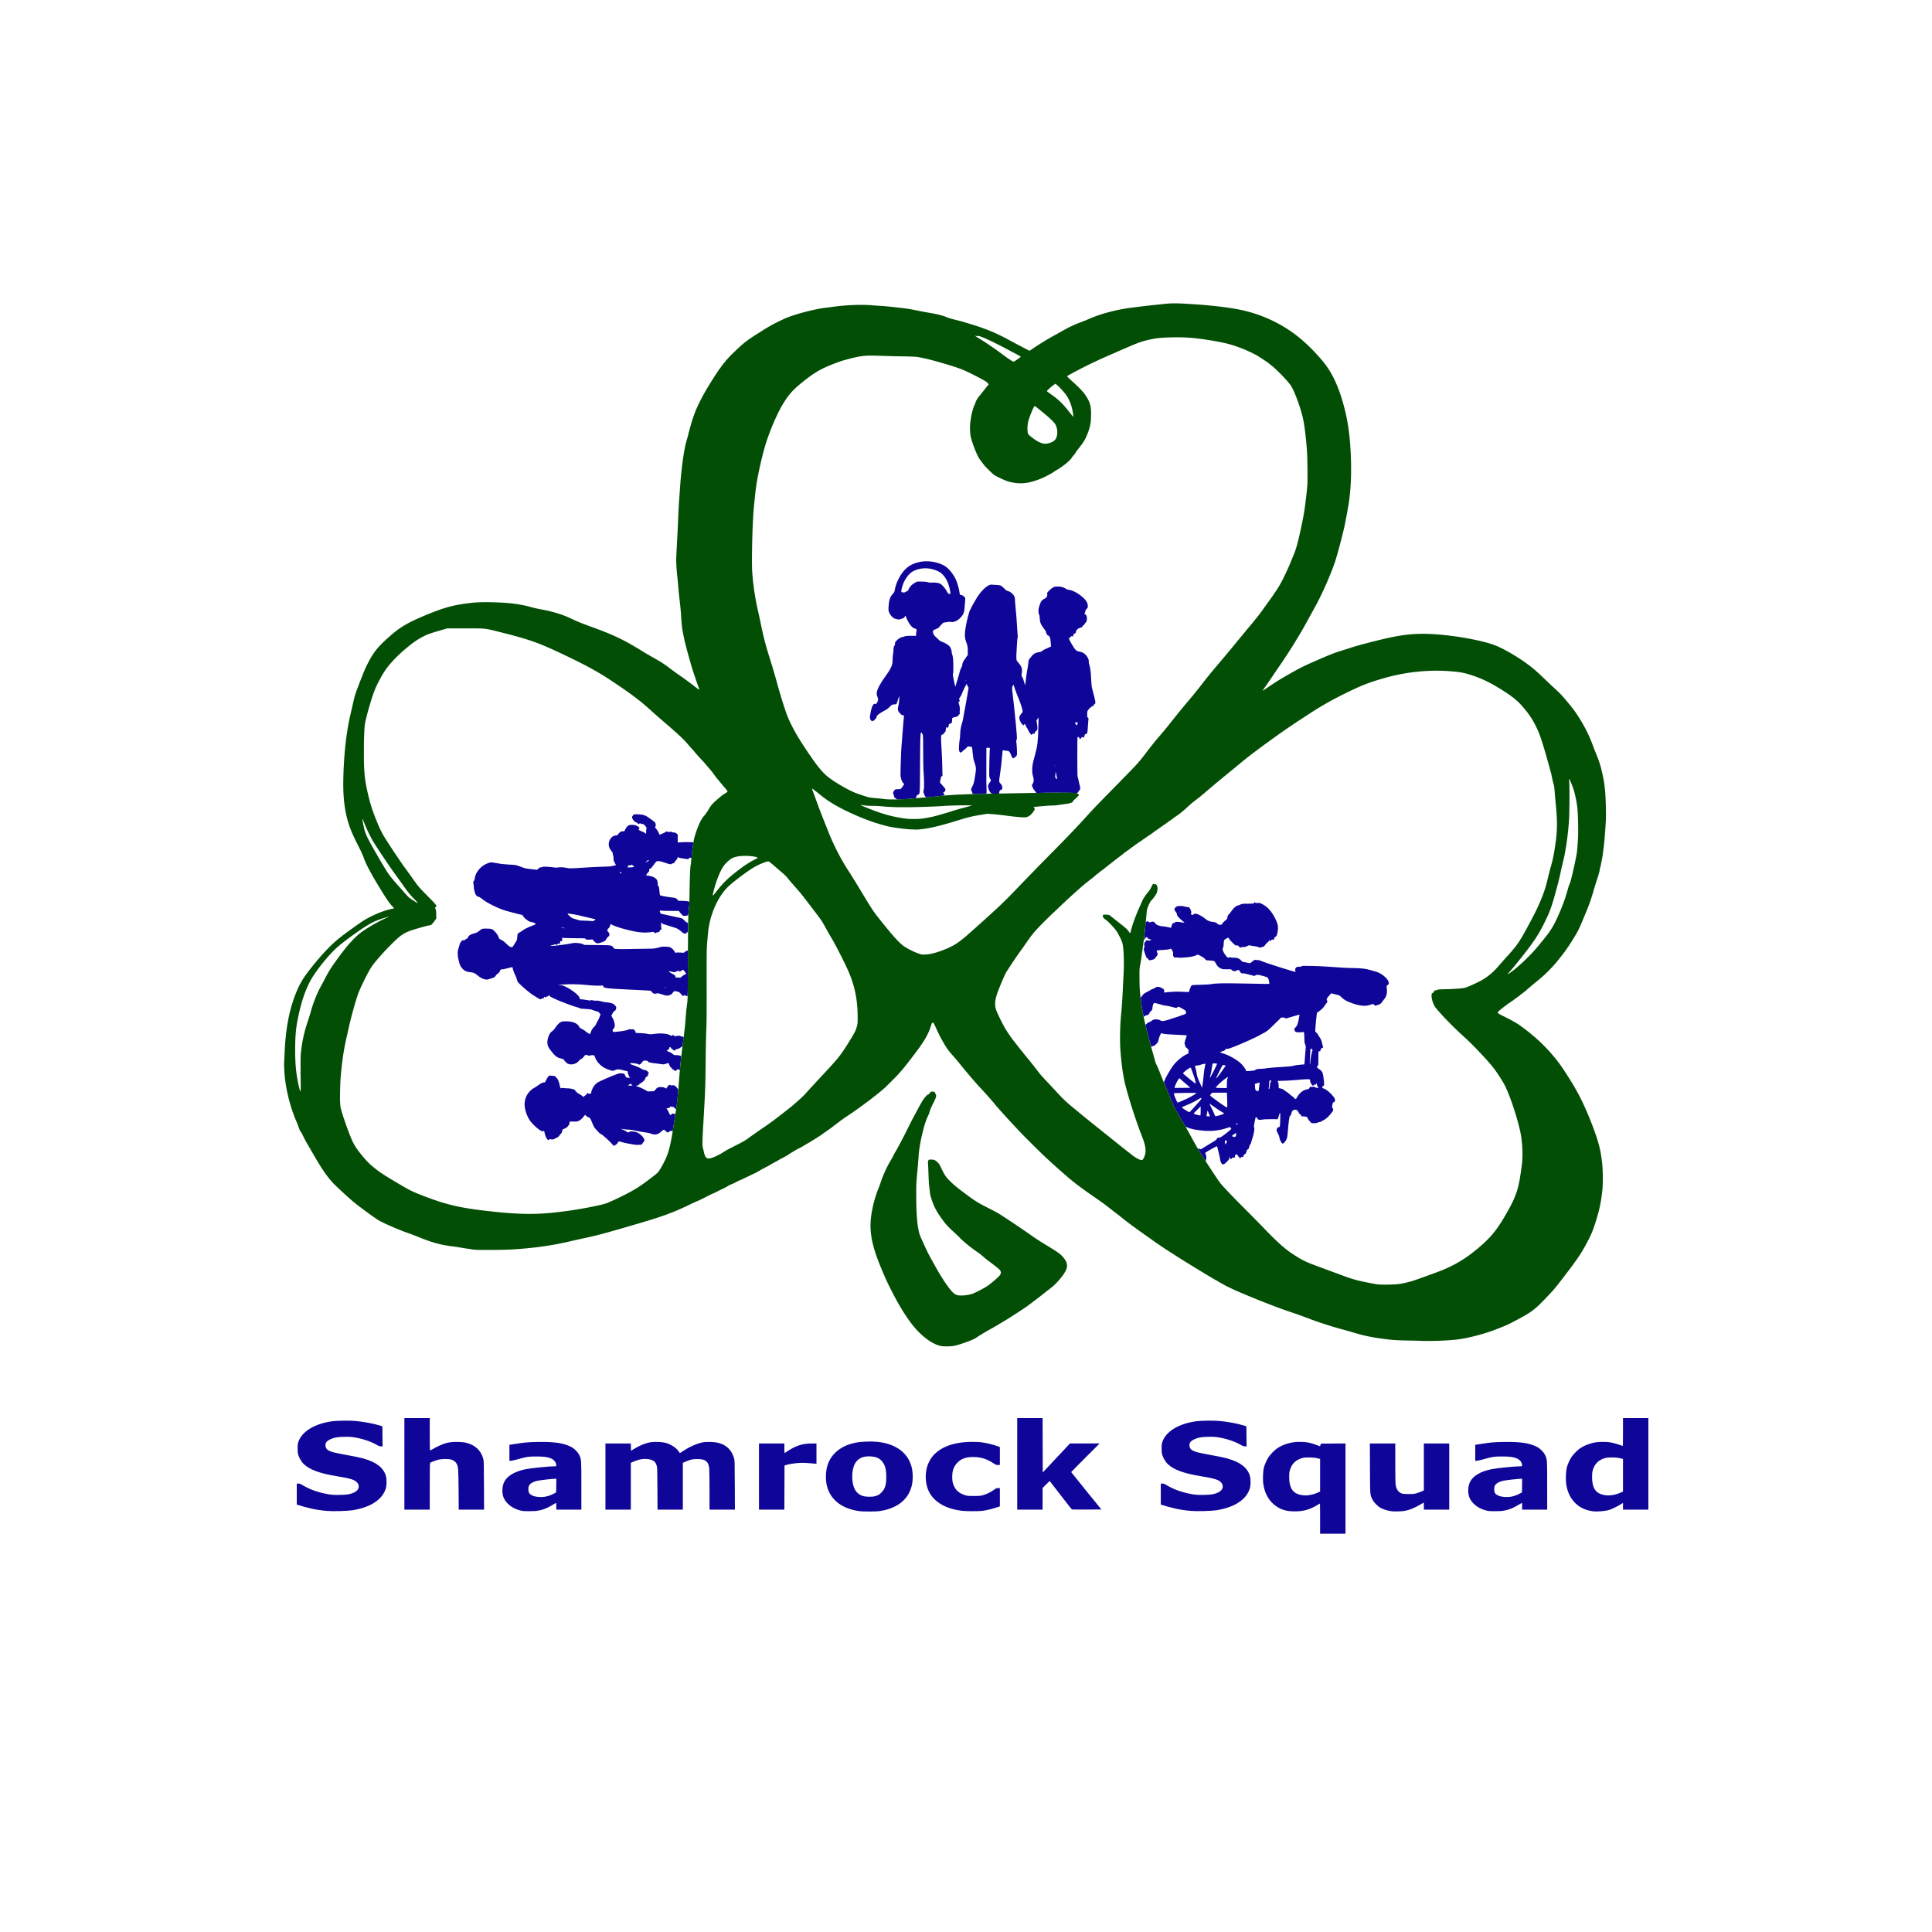
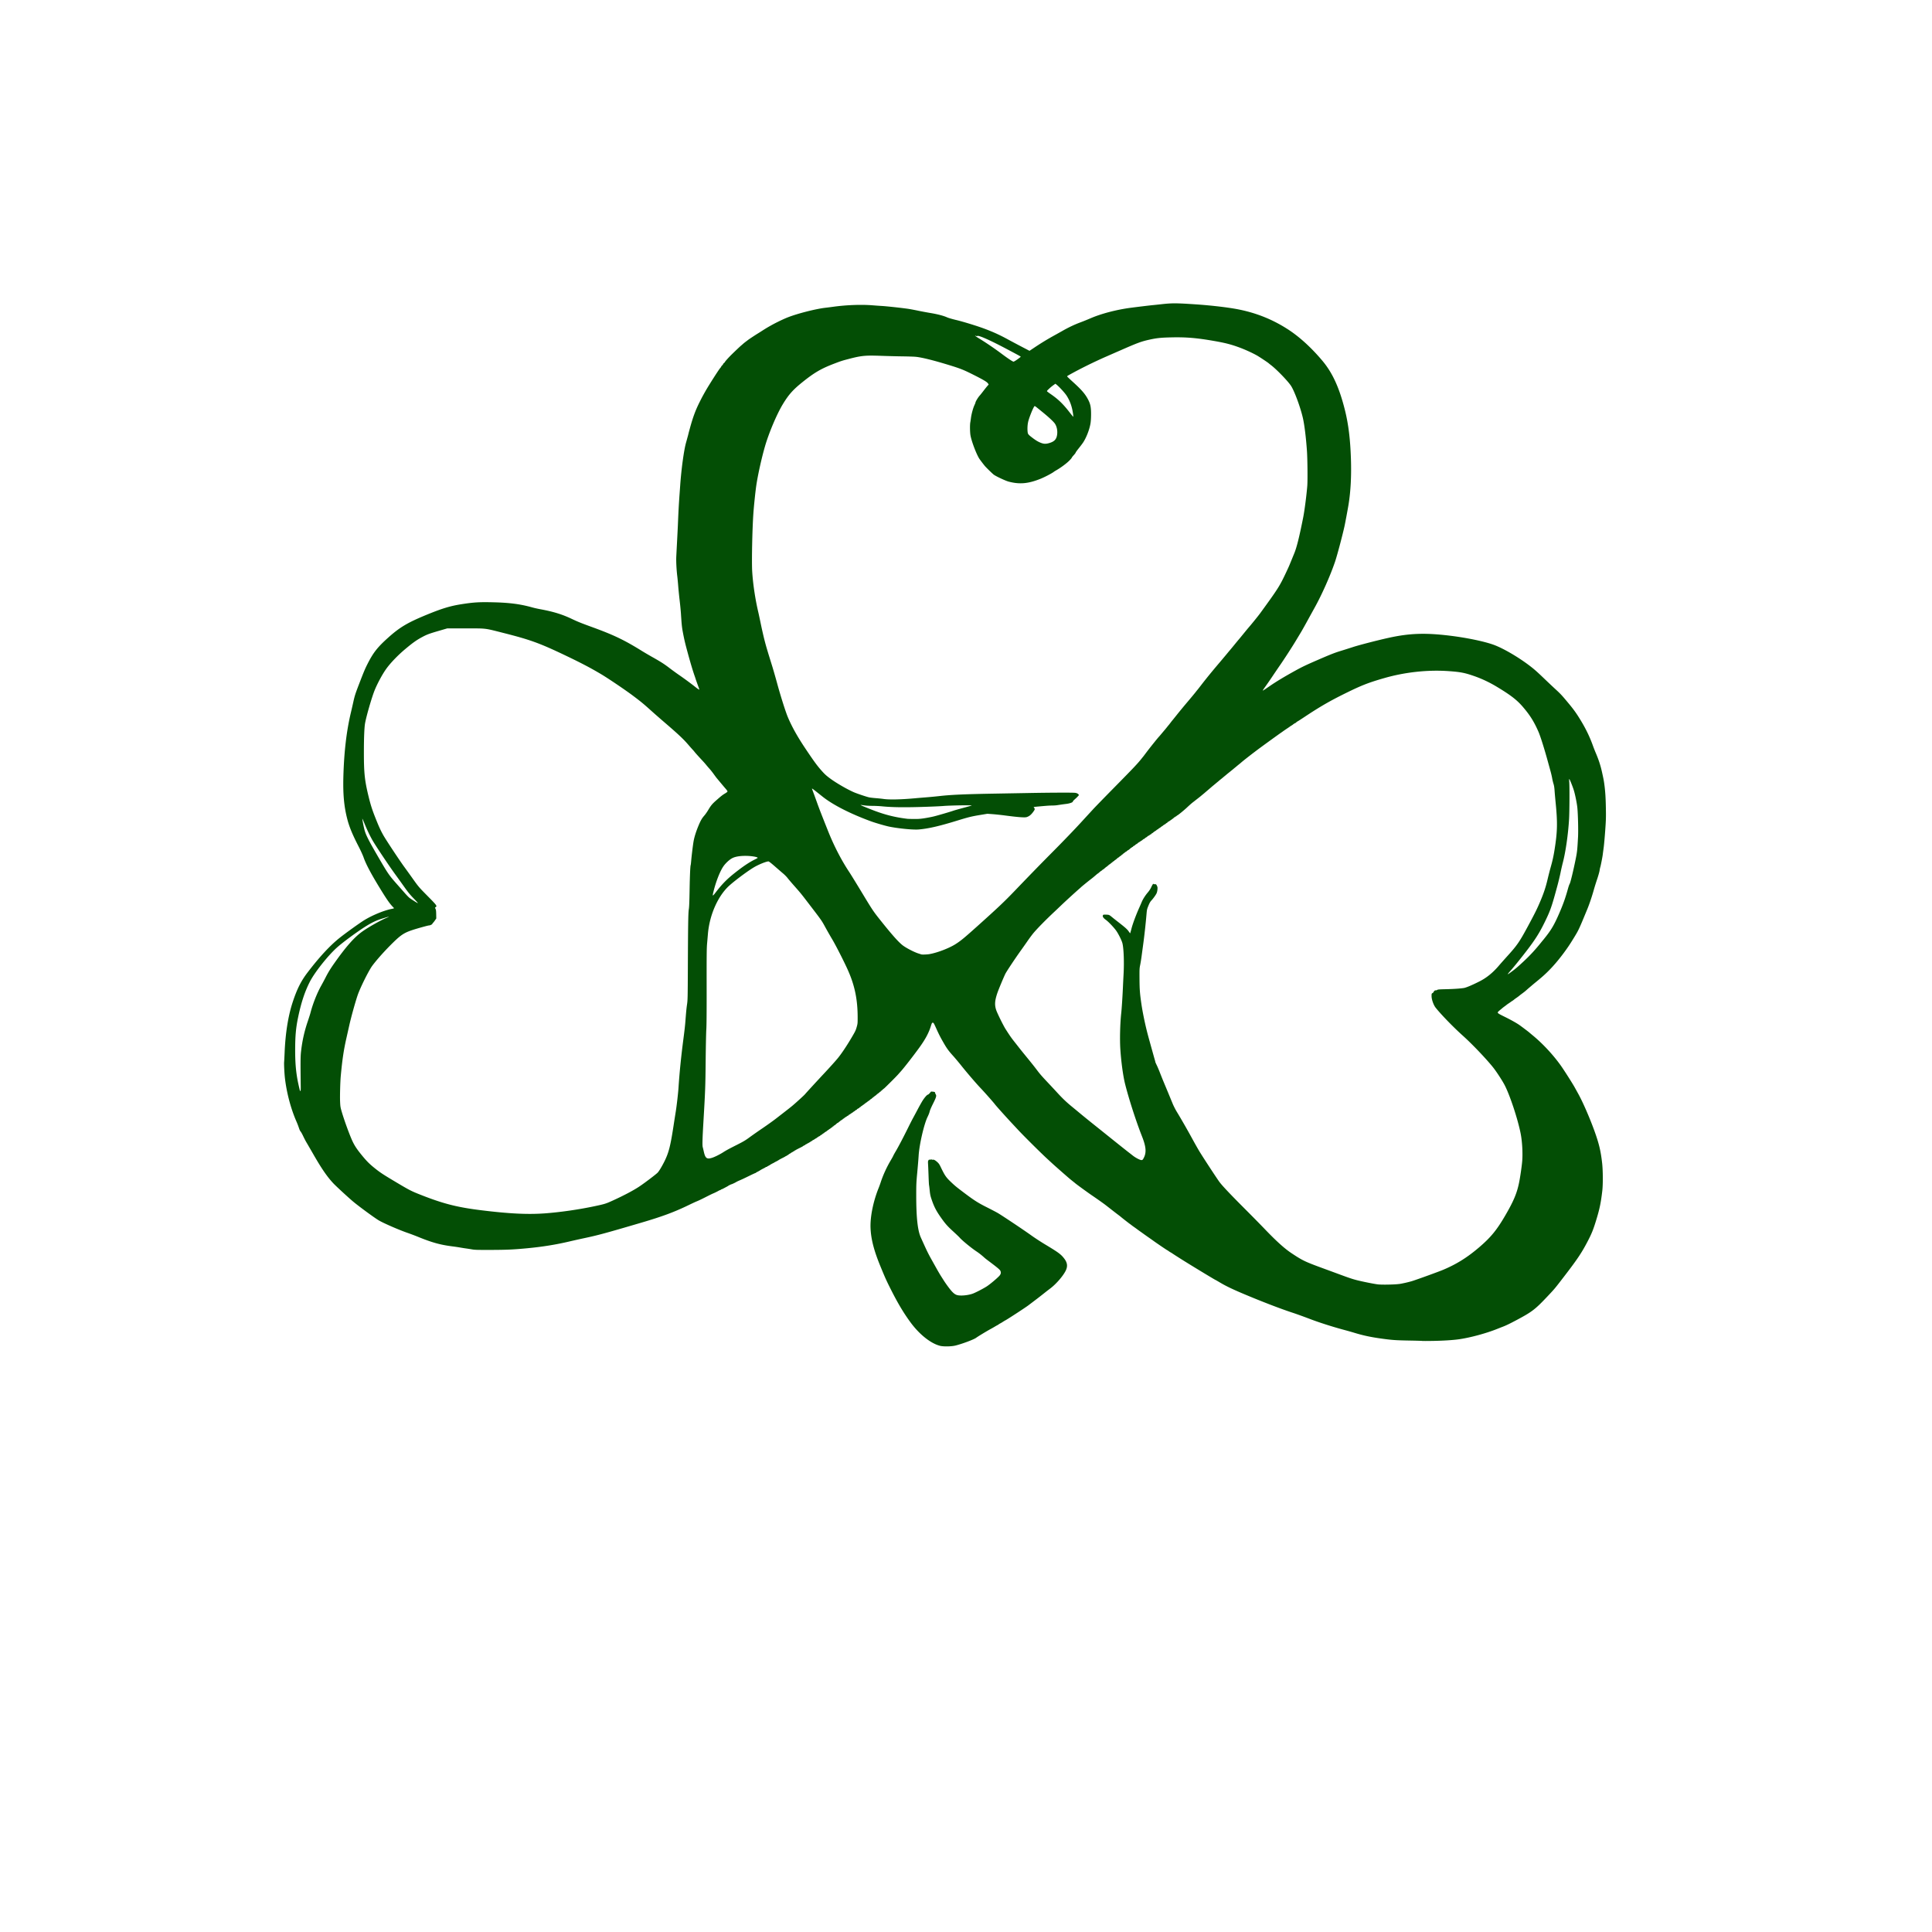
<svg xmlns="http://www.w3.org/2000/svg" viewBox="0 0 1920 1920">
-   <path d="M9863.98 3088.79c0 62.07-.5 112.81-1.13 112.81-.66 0-8.2-4.3-16.76-9.57-58.08-35.55-104.41-48.83-170.5-48.94-58.17-.08-96.29 9.8-134.85 34.96-54.88 35.86-89.49 92.97-100.7 166.36-5.27 34.22-3.24 97.97 3.98 125.98 5.94 23.09 21.49 57.81 35.16 78.48 12.3 18.59 41.84 49.29 59.65 62.03 46.01 32.85 108.2 51.48 171.72 51.48 50.19 0 85.58-6.79 131.56-25.35 11.17-4.49 20.62-7.89 21.01-7.5.36.35 2.08 4.92 3.79 10.16l3.09 9.53 183.6 1.25v-674.45h-189.62zm-82.65 175.39c22.34 3.09 44.76 9.69 66.48 19.57l16.17 7.34v243.71l-22.18 5.4c-29.38 7.14-85.94 7.96-109.81 1.56-49.57-13.32-80.47-43.36-93.79-91.21-4.61-16.49-5.47-25.32-5.35-53.36.35-74.22 23.91-114.42 75.2-128.44 25.5-6.95 46.6-8.28 73.28-4.57M6424.8 3144.22c-130.78 16.83-218.16 83.05-245.15 185.78-15.74 59.84-9.3 137.85 15.58 188.28 34.93 70.94 104.22 119.42 197.15 137.85 44.34 8.79 117.11 11.49 166.33 6.14 132.31-14.38 221.56-78.68 251.17-180.9 12.78-44.14 13.48-106.41 1.68-151.37-27.26-103.63-114.76-169.38-247.5-185.86-23.51-2.93-116.33-2.89-139.26.08m111.68 111.48c22.07 5.71 34.73 12.78 49.11 27.46 27.69 28.17 36.52 55.94 36.75 115.24.2 55.82-7.54 87.15-28.36 114.57-20.46 27.03-46.99 38.83-91.56 40.82-53.55 2.38-88.47-13.13-111.64-49.61-17.5-27.58-26.48-81.6-21.52-129.22 7.22-69.34 34.18-106.6 86.21-119.22 19.06-4.65 63.2-4.65 81.01 0zm3861.62-111.6c-25.8 2.93-58.4 12.54-79.1 23.28-24.7 12.78-53.2 41.76-64.5 65.43-17.9 37.7-17 25.78-17.9 232.19l-.8 185.39h189.8v-143.83c0-89.18 1-150.94 2.6-162.58 5-36.21 20-58.12 46.3-67.3 10-3.48 19.8-4.26 51.9-4.1 36 .15 41.6.74 61.2 6.72 11.9 3.59 28.3 9.65 36.6 13.47l15 7v350.62h189.6v-494.37h-189.6v26.36c0 14.53-.4 26.41-.8 26.41-.5 0-9.9-5.43-21-12.03-44.5-26.56-83.3-42.93-117.4-49.46-22.8-4.37-77-6.09-101.9-3.2m1503.5-.19c-54.1 7.07-97.7 27.57-132.2 62.22-37 37.27-59.7 86.25-67.1 145.16-4.2 33.91-1.8 92.69 4.9 119.1 6 23.09 21.5 57.77 35.2 78.48 12.3 18.59 41.8 49.29 59.6 62.03 31.1 22.22 76.6 40.39 119.7 47.81 27 4.69 79.6 4.73 110 .16 18.5-2.82 65.3-16.37 91.3-26.53 3.9-1.56 4.2 4.3 4.2 103.01V3840h189.6v-683.98h-189.6v50.15l-19.8-12.3c-21.5-13.36-61.3-32.89-78.7-38.67-31.5-10.4-92.3-15.82-127.1-11.29m142.9 120.27c22.4 3.09 44.8 9.69 66.5 19.57l16.2 7.34v243.71l-22.2 5.4c-29.4 7.14-85.9 7.96-109.8 1.56-49.6-13.32-80.5-43.36-93.8-91.21-4.6-16.49-5.5-25.32-5.3-53.36.3-74.22 23.9-114.46 75.2-128.44 25.5-6.95 46.6-8.28 73.2-4.57m-9602.51-117.66c-39.69 3.28-77.93 8.95-113.98 16.92-30.12 6.64-89.34 22.85-104.03 28.4l-6.36 2.46v156.09h12.15c10.11 0 15.07-1.76 29.45-10.51 53.36-32.34 116.95-55.23 188.79-67.93 28.79-5.04 42.46-6.13 79.18-6.17 68.2-.12 104.45 7.23 133.28 27.07 21.48 14.77 26.68 42.89 11.44 61.84-19.96 24.8-47.3 33.55-166.44 53.2-117.07 19.3-190.27 46.56-234.53 87.38-15.71 14.46-33.13 42.35-40.43 64.61-5.67 17.27-6.53 23.75-6.68 52.11-.2 28.13.55 34.73 5.58 50.12 25.98 79.3 127.23 139.45 261.18 155.12 35.78 4.18 128.04 4.8 167.42 1.09 57.97-5.43 129.02-18.48 173.63-31.87l25.55-7.66.66-75 .63-75h-12.03c-10 0-15.47 1.99-32.97 12.03-48.48 27.81-120 50.27-184.14 57.81-29.89 3.52-97.23 1.57-120.32-3.47-33.75-7.39-60.39-20.78-71.01-35.71-7.5-10.5-8.48-27.34-2.42-41.05 9.53-21.56 36.29-32.5 113.12-46.21 81.6-14.53 142.03-26.96 169.02-34.73 96.96-27.85 149.5-69.61 166.33-132.23 5.55-20.62 5.55-64.92 0-86.01-22.58-86.13-114.22-147.03-252.93-168.09-38.16-5.82-143.63-8.36-189.14-4.61m1465.2-.86c-76.92 12.78-137.62 61.33-150.08 120.08-6.6 31.21-2.97 68.6 9.26 95.08 21.36 46.33 77.89 80.31 162.3 97.5 39.61 8.09 175.31 21.68 216.72 21.68 13.01 0 13.56 1.37 8.59 21.05-3.82 15.12-20.39 31.72-38.47 38.48-28.05 10.51-52.5 13.56-108.71 13.63-59.46.04-70.43-1.64-141.72-21.6-21.06-5.9-42.85-10.7-48.48-10.74h-10.19v119.41l33 5.2c83.48 13.16 103.48 15 178.56 16.29 125.31 2.19 195.62-8.28 250.35-37.27 24.34-12.89 49.3-38.12 60-60.66 15.66-32.97 15.59-31.95 15.63-229.57l.03-178.2H4156.8v25.46c0 20.63-.63 25.24-3.32 24.18-1.8-.7-15.9-8.82-31.25-18.08-39.03-23.52-70.55-34.96-113.05-41.06-16.09-2.3-89.53-2.93-101.99-.86m163.2 106.45c21.52 3.4 48.4 12.62 68.4 23.51l16.8 9.15 1.32 101.64h-10.93c-18.95 0-104.53-9.53-127.27-14.18-35.78-7.31-59.57-21.53-67.46-40.35-4.22-10-4.18-37.04.04-46.96 4.45-10.47 12.11-17.03 28.59-24.57 20.67-9.49 60-13.05 90.51-8.24M7191.6 3146.8c-149.65 16.87-246.05 87.54-268.55 196.75-11.45 55.47-5.63 116.76 15.31 161.92 17.03 36.76 38.63 63.67 70.19 87.46 60.79 45.82 147.97 69.49 255.55 69.45 22.15 0 50-1.09 61.92-2.42 41.09-4.61 94.06-17.19 131.83-31.33l13.36-4.96v-134.06h-14.53c-13.36 0-15.82.9-31.8 11.64-52.69 35.59-103.71 50.35-164.65 47.7-49.21-2.15-79.53-14.22-106.91-42.62-26.44-27.38-38.12-59.22-38.2-104.34-.12-32.03 3.4-49.49 14.68-73.2 14.89-31.33 41.57-52.5 82.19-65.16 16.33-5.11 22.42-5.62 64.81-5.58 41.79 0 48.98.62 67.18 5.7 28.36 7.85 57.47 21.84 80.71 38.71 18.51 13.44 20.54 14.34 33.12 14.34h13.4v-136.6l-33.01-10.63c-35.47-11.45-68.82-19.02-101.32-23.05-24.11-3-117.93-2.81-145.28.28m1706.41-.28c-39.69 3.28-77.93 8.95-114.03 16.92-30.07 6.64-89.29 22.85-104.02 28.4l-6.37 2.46v156.09h12.19c10.12 0 15.04-1.76 29.45-10.51 53.32-32.34 116.96-55.23 188.75-67.93 28.79-5.04 42.5-6.13 79.22-6.17 68.21-.12 104.46 7.23 133.28 27.07 21.49 14.77 26.68 42.89 11.45 61.84-19.96 24.8-47.31 33.55-166.48 53.2-117.04 19.3-190.24 46.56-234.5 87.38-15.7 14.46-33.16 42.35-40.47 64.61-5.66 17.27-6.48 23.75-6.68 52.11-.19 28.13.55 34.73 5.59 50.12 25.98 79.3 127.23 139.45 261.21 155.12 35.78 4.18 128.01 4.8 167.38 1.09 58.01-5.43 129.03-18.48 173.64-31.87l25.58-7.66 1.25-150h-11.99c-10 0-15.47 1.99-32.97 12.03-48.51 27.81-120 50.27-184.14 57.81-29.88 3.52-97.26 1.57-120.35-3.47-33.71-7.39-60.35-20.78-70.98-35.71-7.5-10.5-8.51-27.34-2.46-41.05 9.57-21.56 36.29-32.5 113.17-46.21 81.6-14.53 142.03-26.96 168.98-34.73 96.99-27.85 149.53-69.61 166.37-132.23 5.54-20.62 5.54-64.92 0-86.01-22.62-86.13-114.26-147.03-252.93-168.09-38.2-5.82-143.63-8.36-189.14-4.61m2225.99-.86c-76.9 12.78-137.6 61.33-150.1 120.08-6.6 31.21-3 68.6 9.3 95.08 21.3 46.33 77.9 80.31 162.3 97.5 39.6 8.09 175.3 21.68 216.7 21.68 13 0 13.5 1.37 8.6 21.05-3.8 15.12-20.4 31.72-38.5 38.48-28 10.51-52.5 13.56-108.7 13.63-59.5.04-70.4-1.64-141.7-21.6-21.1-5.9-42.9-10.7-48.5-10.74h-10.2v119.41l33 5.2c83.5 13.16 103.5 15 178.6 16.29 125.3 2.19 195.6-8.28 250.3-37.27 24.3-12.89 49.3-38.12 60-60.66 15.7-32.97 15.6-31.95 15.6-229.57l.1-178.2h-187.2v25.46c0 20.63-.6 25.24-3.3 24.18-1.8-.7-15.9-8.82-31.2-18.08-39.1-23.52-70.6-34.96-113.1-41.06-16.1-2.3-89.5-2.93-102-.86m163.2 106.45c21.5 3.36 48.4 12.62 68.4 23.51l16.8 9.15.7 50.82.6 50.82h-10.9c-19 0-104.6-9.53-127.3-14.18-35.8-7.31-59.6-21.53-67.4-40.35-4.3-10-4.2-37.04 0-46.96 4.5-10.47 12.1-17.03 28.6-24.57 20.7-9.49 60-13.08 90.5-8.24m-8265.6 245.9V3840h189.61v-121.21c0-77.74.82-121.17 2.34-121.17 1.29 0 9.69 4.49 18.6 10 25.51 15.66 71.91 37.11 94.8 43.75 31.21 9.02 57.97 11.79 100.2 10.39 29.26-.98 42.26-2.54 60.58-7.35 63.44-16.6 105.79-56.75 122.47-116.09 5.15-18.4 5.27-21.95 6.05-200.51l.78-181.79h-189.41l-1.14 146.99c-1.17 158.47-2.18 172.46-14.29 195.94-7.07 13.78-22.03 25.35-39.77 30.78-21.44 6.56-74.84 5.86-100-1.33-21.33-6.1-53.36-18.48-58.12-22.42-2.46-2.03-3.09-37.7-3.09-176.29v-173.67H3021.6Zm1502.38-94.81v247.19h189.46l.7-27.38.66-27.39 19.18 12c44.5 27.69 92.15 46.87 130.43 52.46 28.44 4.18 82.74 1.83 107.19-4.57 40.94-10.78 81.17-36.8 100.04-64.77 4.14-6.13 7.81-11.52 8.16-11.95.36-.47 6.92 3.44 14.61 8.67 54.42 36.88 111.76 62.81 157.97 71.45 28.95 5.43 84.73 3.71 113.56-3.52 61.21-15.31 99.8-52.27 118.51-113.44 5.35-17.42 5.39-18.86 6.17-201.75l.79-184.18H5301.6l-.04 144.57c0 79.53-1.01 153.47-2.26 164.29-5.98 52.07-28.09 68.99-90.12 69.07-34.41.07-48.16-3.05-86.99-19.65l-19.81-8.48v-349.8h-189.26l-.85 157.77c-.86 153.01-1.02 158.28-5.94 172.89-2.81 8.28-7.85 18.71-11.29 23.2-13.16 17.23-47.58 27.03-86.49 24.61-23.43-1.44-42.3-6.52-74.53-20l-20.43-8.55v-349.92h-189.61zm1147.23 0v247.19h189.57v-36.17c0-19.92.82-35.86 1.84-35.43.97.47 11.48 7.23 23.4 15.04 62.07 40.82 112.18 56.56 180.07 56.56h34.69v-151.76l-13.79 1.21c-73.36 6.57-90.31 7.19-124.49 4.46-34.26-2.74-73.59-9.46-91.64-15.71l-8.87-3.08-.62-164.77-.59-164.72h-189.57zm1929.57 94.81V3840h189.61l.59-203.24.62-203.24 101.76 108.43 101.8 108.44h221.21l-106.17-106.21c-58.4-58.4-106.22-106.88-106.22-107.73 0-.83 50.79-63.99 112.86-140.4l112.85-138.86-108.64-.63c-59.76-.31-109.84-.15-111.28.39-1.41.55-39.15 48.36-83.75 106.25-44.65 57.85-81.61 105.71-82.15 106.33-.51.67-12.78-10.78-27.19-25.39l-26.29-26.56v-161.56h-189.57zm1529.57 2241.21c-6.64 7.03-11.91 20.94-13.79 36.37-1.76 14.84-20.58 92.85-23.04 95.62-1.64 1.84-70.28-36.05-83.6-46.13-5.35-4.06-5.47-4.65-2.03-11.33 5.7-10.98 7.38-28.16 4.1-41.84l-2.93-12.22-8.67 12.77c-16.64 24.53-50.55 79.81-49.57 80.78.55.55 6.02-.27 12.11-1.83l11.13-2.78 21.96 14.07c12.1 7.73 36.56 22.5 54.37 32.85s34.02 20.93 36.02 23.51c12.93 16.88 15.89 19.26 20.58 16.64 3.67-2.07 6.8-1.36 15.39 3.64 13.17 7.61 52.03 37.18 68.4 52.11 10.67 9.68 11.56 11.17 7.81 13.43-2.3 1.41-4.18 4.14-4.18 6.06 0 4.76-3.63 4.37-24.18-2.62-62.96-21.48-123.75-27.38-196.64-18.98-43.36 4.96-71.56 10.93-95.23 20.07l-19.65 7.62-21.05 36.49c-11.61 20.07-29.69 50.5-40.16 67.69-21.95 35.86-24.96 42.19-52.66 110.39-11.25 27.74-26.91 65.51-34.84 83.99-7.93 18.47-13.63 34.64-12.66 35.97.98 1.37 4.69 10.12 8.28 19.46 7.43 19.41 41.41 77.42 60.16 102.77 24.38 32.89 69.81 70.9 101.02 84.49 15.5 6.76 18.04 10.16 13.28 17.7-1.53 2.42-1.13 5.35 1.29 8.98 2.97 4.57 3.01 5.43.19 5.43-1.87 0-4.72 3.2-6.33 7.11-1.6 3.91-5.97 8.48-9.68 10.12-4.1 1.79-7.23 5.39-7.97 9.06-2.07 10.47-2.93 13.16-5.9 18.59-1.72 3.13-1.99 5.78-.66 6.64 1.25.75 2.18 4.34 2.1 7.93-.07 3.6 1.68 10.86 3.99 16.18 4.45 10.39 10.94 33.12 9.77 34.29-.4.39-24.89 1.76-54.38 2.97-88.75 3.75-125.08 6.99-128.36 11.45-2.42 3.32-3.4 3.39-6.8.58-5.93-4.92-14.96-25.62-19.18-44.06-2.07-9.02-4.96-18.75-6.44-21.6-4.49-8.83-24.49-28.05-29.14-28.05-2.42 0-7.7-1.72-11.72-3.79s-7.77-3.32-8.32-2.73c-1.06 1.01-15.94 51.33-21.45 72.54-9.72 37.18-22.69 89.02-22.69 90.58 0 .98 1.13 1.8 2.46 1.8 1.37 0 5.78 3.75 9.8 8.32 4.81 5.47 10.32 8.87 16.14 9.96 4.84.86 12.77 5.16 17.61 9.49 4.89 4.34 12.5 8.91 17 10.16 12.85 3.55 40.19.12 49.02-6.17 10.62-7.58 21.05-6.84 58.48 4.1 35.5 10.35 129.76 42.62 132.3 45.27.9.9 1.02 6.53.31 12.46-1.29 10.79-1.32 10.82-24.41 24.3-30.16 17.62-32.81 18.36-40.23 11.41l-5.94-5.59-35.28 9.02c-19.41 4.97-39.96 8.99-45.7 8.95s-24.1 4.22-40.78 9.45c-16.72 5.28-34.18 9.85-38.79 10.2-7.66.62-8.79-.16-13.05-8.83-2.54-5.27-5.04-15.51-5.54-22.81-1.25-18.09-4.1-24.34-13.87-30.71-5.08-3.32-8.32-7.38-8.32-10.39 0-7.42-13.4-19.8-19.61-18.2-3.24.86-7.85-.78-12.77-4.53-4.22-3.2-8.71-5.86-10-5.86-2.74 0-12.85 52.58-20.24 105.12-4.45 31.72-4.69 37.11-1.76 39.61 1.92 1.56 6.61 7.18 10.43 12.46 9.57 13.12 13.36 15.93 38.83 28.86 12.15 6.14 23.24 12.62 24.69 14.34 1.41 1.72 6.29 3.79 10.78 4.65 4.53.86 13.56 5.12 20.08 9.53 10.43 7.03 13.55 7.93 25.43 7.38 7.93-.35 15.23-2.11 17.62-4.22 2.26-2.03 8.08-5.27 12.93-7.3 10.93-4.49 14.92-11.48 12.85-22.54l-1.6-8.44 10.39 1.25c46.68 5.63 93.04 7.19 131.87 4.5 44.73-3.13 47.66-2.58 47.66 8.94 0 3.48 2.19 10.35 4.8 15.27 2.66 4.93 4.85 10.32 4.89 12 .07 1.64 2.26 5.62 4.92 8.82 4.84 5.82 4.92 5.82 70.11 7.58 35.9.94 70.16 2.85 76.1 4.26 30.62 7.11 94.14 8.36 252.61 5 174.93-3.67 181.1-3.75 183.36-1.48 2.58 2.57-3.9 33.79-8.55 41.48-3.83 6.25-8.09 8.13-37.66 16.56-35.78 10.2-48.51 10.98-57.97 3.52-5.35-4.22-6.25-4.14-31.25 2.73-42.53 11.68-56.56 14.57-63.75 13.13-5.39-1.1-8.28.08-13.78 5.62-3.83 3.83-8.05 9.77-9.34 13.17-1.88 4.88-3.98 6.21-10.04 6.21-4.22 0-9.61-1.76-11.99-3.91-9.1-8.28-32.31-4.41-38.05 6.29-1.99 3.71-5.58 4.1-31.99 3.2-25.66-.82-31.56-.27-42.89 3.95-18.75 7.03-31.1 18.67-41.8 39.45-10.43 20.24-9.72 19.89-46.52 21.99-25.82 1.49-31.21 2.7-31.21 6.92 0 5-17.78 18.05-39.07 28.67l-18.67 9.34-10.11-5.12c-13.6-6.88-34.18-11.84-61.72-14.81-43.95-4.72-61.37-5.35-78.01-2.73-10.78 1.68-17.11 1.8-17.62.27-1.56-4.61-6.48-2.14-12.11 6.14-4.88 7.14-5.54 10.35-4.41 21.29.82 7.96.31 13.9-1.33 15.54-1.44 1.49-2.89 4.18-3.16 6.06-.28 1.83-2.89 6.64-5.82 10.62-5.24 7.07-9.07 7.62-15.86 2.38-1.49-1.13-18.25-3.12-37.23-4.41-66.33-4.53-63.28-3.36-55.08-21.64 2.5-5.62 3.99-11.95 3.24-14.06-1.91-5.43-20.31-29.77-24.64-32.58-5.63-3.71-19.93-8.32-25.2-8.16-2.62.07-7.19-.63-10.12-1.53-4.41-1.4-5.97-.27-9.33 6.8-2.27 4.69-6.41 9.06-9.3 9.8-3.16.78-6.25 4.42-7.85 9.18-1.49 4.3-5.98 17.35-10.04 28.95-8.32 23.87-8.95 31.37-3.63 42.03 2.81 5.59 3.08 8.67 1.21 12.23-3.95 7.38-3.01 14.57 3.28 25.31 7.38 12.62 16.48 17.93 23.32 13.67 3.75-2.34 6.72-2.38 13.63-.19 12.85 4.14 13.91 6.25 3.99 8.08-12.82 2.42-19.07 5.78-21.64 11.72-4.03 9.14-10.94 6.33-19.73-7.97l-8.13-13.16 1.41 9.57c2.81 19.02 13.28 117.77 13.32 125.35 0 5.62.94 7.34 3.36 6.41 1.88-.71 4.1-.12 4.96 1.28 2.5 4.07 8.56 3.01 12.93-2.22 3.79-4.57 4.53-4.65 17.93-1.1 7.66 2.04 16.13 3.01 18.83 2.15 6.6-2.07 14.02-9.76 14.02-14.53 0-2.42 1.29-3.32 3.6-2.46 2.11.82 3.59.04 3.59-1.87 0-5.43 31.88-15.79 48.75-15.86 8.16 0 25.08-2.66 37.58-5.86 12.5-3.21 23.08-5.47 23.55-5 .43.47 2.31 6.4 4.1 13.24 4.65 17.62 9.14 23.75 16.45 22.34 4.3-.82 6.68.24 8.63 3.91 3.4 6.33 18.05 6.72 49.03 1.29 11.68-2.03 21.68-3.28 22.22-2.74.55.51-7.15 7.7-17.11 15.9-25 20.7-34.18 30.94-38.16 42.58-1.88 5.51-2.85 10.59-2.19 11.25.7.7-1.91 4.65-5.78 8.79s-8.44 11.33-10.08 15.98c-2.89 7.93-2.65 8.94 4.03 17.22 4.33 5.35 10.74 9.85 16.44 11.56 11.41 3.44 46.76 1.53 58.24-3.12 4.46-1.8 12.54-3.28 17.97-3.32 8.24 0 10.94-1.29 15.94-7.54 3.28-4.18 7.77-13.83 9.96-21.48 3.44-11.92 3.52-14.3.63-16.72-5.04-4.18-4.18-6.49 3.9-10.67 6.99-3.63 7.62-3.51 14.34 2.11 5.78 4.89 8.83 5.71 17.3 4.69 16.92-1.99 53.79-22.46 75.04-41.64 11.37-10.27 32.54-18.2 53.48-20.08 16.76-1.52 25.31-5.15 33.94-14.41 4.81-5.12 7.97-6.21 18.17-6.21 11.68 0 12.54.43 16.25 8.16 2.15 4.53 11.52 14.3 20.82 21.72 15.7 12.5 16.95 14.22 16.95 22.69 0 9.38 8.52 24.89 16.84 30.75 2.3 1.6 7.73 8.63 12.07 15.58 14.1 22.58 39.29 45.08 50.47 45.08 2.22 0 10.39 2.97 18.12 6.6 13.71 6.41 15.31 6.6 56.09 6.6 41.33 0 48.01 1.14 48.01 8.25 0 3.55 3.05 3.2 8.56-.98 3.43-2.58 8.43-3.16 19.06-2.19 13.75 1.29 15.35.82 35.94-10.27 38.32-20.63 69.37-56.45 95.04-109.65 20.27-41.99 22.96-65 12.85-109.45-3.48-15.35-4.85-17.89-12.07-22.15-4.49-2.66-8.17-5.82-8.17-7.07 0-1.21-1.64-6.17-3.67-10.98-2.77-6.72-4.3-8.08-6.48-5.94-4.38 4.38-9.18 3.4-15.28-3.16-6.32-6.88-10.58-7.73-10.58-2.19 0 5.63-5.86 2.66-6.76-3.4-.43-2.85-1.76-5.19-3.01-5.19-3.47 0-26.48-24.34-28.83-30.51-1.32-3.59-4.06-5.51-7.69-5.51-3.05 0-7.7-1.6-10.24-3.51-6.05-4.61-26.48-4.89-28.2-.39-.82 2.11-7.19 3.86-17.66 4.88-9.02.9-24.68 3.32-34.84 5.43-17.97 3.71-18.59 3.67-26.6-1.25-4.53-2.81-8.83-4.49-9.53-3.79-.74.74-5.43-.9-10.43-3.59-8.09-4.3-9.57-4.46-13.05-1.33-3.4 3.08-4.45 3.08-8.51 0-8.44-6.37-18.32-4.53-25.75 4.76-6.05 7.58-7.61 8.29-15.62 7.07-8.63-1.32-9.57-.66-33.48 23.01-14.33 14.18-24.61 26.33-24.61 29.03 0 7.93-5.9 7.46-21.25-1.68-16.6-9.93-16.4-9.5-17.89-41.33-.74-15.86-2.15-23.48-4.88-26.53-6.56-7.26-1.88-25.11 12.15-45.97 16.91-25.16 22.15-29.65 30.7-26.41 4.84 1.84 10.47 1.8 19.81-.12 7.18-1.52 15.23-2.14 17.93-1.44 7.42 1.95 30.78-3.01 40.23-8.48 4.65-2.69 12.03-9.1 16.41-14.22 6.17-7.22 9.72-9.33 15.66-9.33 4.18 0 15.43-2.19 24.96-4.81 9.53-2.65 19.3-4.8 21.72-4.8 2.46 0 11.37 6.01 19.84 13.36 12.7 10.97 16.49 13.08 21.41 11.83 3.32-.86 11.09-1.44 17.3-1.25 6.92.16 15.55-1.68 22.31-4.76 35.08-15.98 258.36-86.8 262.07-83.13.47.47-.24 3.79-1.6 7.39-3.79 9.96-3.01 14.76 3.75 22.77 5.82 6.91 7.26 7.38 22.5 7.38 12.22 0 17.11.98 19.61 3.99 2.97 3.59 10.19 3.82 76.48 2.46 40.28-.82 100.2-3.67 133.2-6.33 75.2-6.06 142.7-9.69 180-9.69 31.4-.04 74-3.4 94.8-7.5 18.4-3.59 63.3-15.9 79.2-21.64 42.5-15.43 84.8-53.55 88.2-79.53 1.2-9.1.7-10.39-7.7-17.42l-9-7.58 2-18.98c4-35.43-2.6-60.51-21.5-82.07-4.3-4.89-10.8-13.52-14.4-19.18-6.8-10.67-18.9-19.69-26.2-19.73-2.3 0-8.2-2.11-13-4.69-9.6-5.15-15.5-3.75-20 4.77-3.4 6.33-10.1 5.97-31.4-1.72-35.2-12.7-81.9-7.19-144.4 16.99-35.7 13.79-46.8 20.31-67.4 39.73-15.6 14.68-17.6 15.82-34.86 19.49-10.08 2.11-23.63 5.39-30.08 7.23l-11.72 3.39-14.25-15.58c-7.82-8.6-15.9-18.79-17.97-22.66-3.4-6.44-3.36-7.73.39-14.69 3.79-7.03 3.83-8.24.31-15-2.07-4.06-4.92-8.04-6.29-8.9-1.41-.86-5.35-6.06-8.83-11.56-11.56-18.36-23.36-30.67-41.83-43.75l-18.32-12.97-2.66-18.64c-3.16-21.87-9.45-89.41-10.23-109.21-.51-13.48-.32-14.03 9.49-22.39 5.55-4.72 10.04-9.92 10.04-11.56 0-1.6 4.88-9.84 10.82-18.28 12.54-17.85 18.63-32.97 22.65-56.37 1.57-9.22 4.14-17.62 5.71-18.63 3.51-2.34-6.49-11.41-12.62-11.41-3.05 0-4.73-3.04-6.37-11.36-2.18-11.41-4.26-12.9-12.97-9.26-3.16 1.29-3.63-5.51-3.63-53.13 0-54.37 0-54.65-5.39-56.99-2.97-1.33-5.39-4.02-5.39-6.05 0-4.03 10.94-16.8 14.41-16.8 3.21 0 18.4-13.75 24.22-21.91 5.24-7.39 9.89-31.18 14.1-72.31 2.54-24.73 1.02-32.97-6.09-32.97-4.06 0-9.41-11.87-6.52-14.49 1.01-.98 5.86-3.01 10.7-4.57 20.2-6.45 53.28-34.49 75.2-63.75 12.85-17.15 12.57-34.41-.63-39.02-6.29-2.19-7.19-3.95-10.04-19.77-2.93-16.45-2.81-17.66 1.99-24.14 6.64-8.98 6.37-14.02-1.25-25.31-20.97-31.14-44.45-53.83-66.52-64.46-10.12-4.84-18.36-9.84-18.36-11.05 0-1.25-3.55-2.23-7.89-2.23s-12.15-2.19-17.3-4.8c-6.68-3.4-14.18-4.81-25.59-4.81-19.61 0-27.81 2.82-30.78 10.63-1.21 3.24-4.96 7.69-8.32 9.92-3.4 2.23-7.35 8.13-8.91 13.36-1.52 5.12-3.98 10.31-5.39 11.48-3.98 3.29-28.16 7.15-35.62 5.71-4.61-.86-6.61-.28-6.61 2.03 0 3.67-11.05 16.48-14.21 16.48-1.1 0-5.08 6.06-8.83 13.44-7.31 14.45-12.31 17.73-27.03 17.73-12.62 0-23.32-11.32-25.63-27.1-1.56-10.83-5.04-17-10.62-18.87-4.34-1.49-10.67-48.95-16.96-128.01-2.22-27.93-3.75-35.82-9.02-46.8-7.66-15.93-15.74-26.29-23.71-30.43-5.35-2.77-6.49-2.42-11.68 3.48-3.16 3.59-5.78 7.54-5.82 8.75-.08 1.21-1.72 4.02-3.71 6.21s-5.39 12.93-7.58 23.83c-2.23 11.13-6.41 23.44-9.57 28.05-3.05 4.53-7.34 13.63-9.49 20.23-3.91 11.91-3.87 11.99 2.42 21.52 5.94 8.99 8.36 10.59 14.96 9.81 5.16-.63 6.33 8.28 7.5 56.76.86 35.11.43 48.59-1.52 48.59-1.49 0-2.7-1.13-2.7-2.54 0-1.37-3.28-11.91-7.3-23.4l-7.31-20.86-49.69.2c-35.42.12-54.64-.86-66.87-3.4-20.2-4.18-30.04-1.64-35.66 9.26-3.25 6.29-10.16 10.94-12.62 8.47-.63-.62-4.18-16.36-7.81-34.92-5.75-29.14-6.25-34.69-3.56-40.31 5.2-10.9-1.76-50.2-16.68-93.91-3.36-9.8-6.09-19.72-6.09-22.03 0-2.3-2.78-7.46-6.13-11.48-3.79-4.49-6.88-12.07-8.13-19.81-1.87-11.99-6.84-18.86-13.52-18.86-1.56 0-4.84-7.19-7.34-15.98-3.91-13.91-5.47-16.37-12.3-19.22-4.26-1.8-7.78-4.8-7.78-6.68 0-1.87-1.09-6.25-2.38-9.69-2.07-5.39-3.05-5.89-7.38-3.55-4.18 2.23-5.9 1.68-10.71-3.52-7.14-7.69-9.25-7.73-12.69-.15-1.53 3.28-3.91 5.97-5.31 5.97-1.41 0-4.22 3.87-6.18 8.64-2.54 6.05-4.68 8.16-7.26 7.18-2.03-.78-5.86-1.4-8.56-1.4-3.28 0-4.41-1.13-3.51-3.56 1.13-2.85-2.11-16.99-4.57-20.04-.35-.43-3.01.47-5.94 2.04-4.61 2.46-6.09 1.91-12.07-4.61-3.71-4.11-7.7-7.43-8.79-7.43-1.13 0-3.94 3.25-6.29 7.19-5.78 9.77-9.37 9.22-7.42-1.17 1.21-6.52.7-8.71-2.38-9.88-2.15-.86-5.55-4.65-7.5-8.44-1.99-3.79-5.24-6.91-7.23-6.91s-5.78-3.68-8.4-8.17c-3.36-5.62-6.13-7.77-9.1-7.03-2.34.62-5.66-.55-7.38-2.62-4.1-4.92-5.16-4.76-11.41 1.84m37.66 166.95c0 .94-1.45 3.67-3.21 6.06-2.77 3.79-3.82 3.94-8.39 1.09-5.82-3.63-6.53-9.61-2.5-21.13l2.69-7.78 5.7 10.04c3.13 5.51 5.71 10.78 5.71 11.72m60.74 36.06c4.65 1.75 6.21 4.57 7.54 13.47.94 6.21.74 12.23-.43 13.4-1.91 1.92-28.87-16.64-30.16-20.74-.62-1.88 10.32-8.16 14.34-8.28 1.56-.08 5.47.94 8.71 2.15m18.44 96.17c0 5.98-1.96 5.98-9.57 0l-6.02-4.69 7.81-.08c6.21-.08 7.78.94 7.78 4.73zm-207.03 58.2c-.67 1.64-4.81 11.64-9.26 22.19l-8.05 19.22-2.69-14.42c-1.49-7.93-3.48-17.26-4.46-20.82-1.56-5.74-1.01-6.52 5.08-7.42 14.53-2.19 20.55-1.8 19.38 1.25m84.06 9.22c12.19 4.06 22.19 8.32 22.19 9.49s-2.43 3.4-5.39 4.96c-12.19 6.33-52.62 33.13-76.57 50.63-14.02 10.27-26.21 18.71-27.07 18.71-.9 0 3.13-8.91 8.87-19.81 5.78-10.89 15.78-32.07 22.27-47.07l11.75-27.22 10.86 1.44c5.98.82 20.86 4.81 33.09 8.87m-153.01 29.14v34.14l-26.41-26.29c-14.53-14.49-26.4-27.11-26.4-28.08 0-2.43 37.15-12.58 49.8-13.68 2.27-.19 3.01 8.05 3.01 33.91m-54.92 20.39c15 16.84 32.81 36.53 39.49 43.83 15.04 16.29 20.24 23.83 20.24 29.34 0 6.28-2.5 5.46-23.4-7.47-25.94-16.09-56.33-31.05-90.63-44.64-15.82-6.25-29.69-12.19-30.74-13.17-1.09-.97 2.5-5.31 7.93-9.65 9.61-7.57 45.12-28.79 48.24-28.79.86 0 13.83 13.75 28.87 30.55m254.1 24.26c0 10.35-.7 35.19-1.56 55.19l-1.56 36.41h-109.93l-8.24-9.02c-4.57-4.92-7.93-10.08-7.5-11.37 2.15-6.56 118.63-90.04 125.67-90.04 2.3 0 3.12 4.88 3.12 18.83m-332.23 33.01c44.69 19.8 49.54 22.22 79.69 40.08 14.85 8.78 23.52 15.27 21.8 16.32-2.7 1.68-161.21.28-166.92-1.48-6.36-1.95 21.1-70.74 28.25-70.74.9 0 17.61 7.11 37.18 15.82m856.02 28.24c15.23 28.94 46.09 52.07 74.34 55.82 7.73 1.05 11.75 2.85 12.65 5.62 2.38 7.5 12.58 15.28 17.31 13.21 4.96-2.15 4.33-2.15 14.22-.08 5.39 1.17 8.63.51 11.4-2.31 2.15-2.14 7.54-4.25 11.95-4.64 4.46-.43 10.63-1.45 13.79-2.35 4.65-1.29 5-1.09 1.76.94-3.98 2.5-9.8 16.21-12.85 30.12l-1.56 7.19-3.4-8.09c-2.89-6.88-3.95-7.62-7.07-5.04-3.09 2.58-4.77 2.03-10.27-3.24l-6.57-6.29-7.15 8.87c-8.43 10.5-13.12 20.62-13.12 28.28 0 12.03-1.76 13.12-21.25 13.08-10.12 0-48.56-2.69-85.47-5.97-36.91-3.32-83.09-5.98-102.58-5.98-19.53 0-35.51-.74-35.51-1.64 0-.86 1.84-3.63 4.07-6.09 2.97-3.29 4.33-10.24 5.08-25.82l1.01-21.33 9.92-1.64c13.87-2.27 24.3-6.96 32.07-14.3 3.67-3.48 10.82-8.48 15.9-11.13 5.08-2.66 16.13-11.21 24.53-19.03 8.4-7.85 16.25-14.25 17.42-14.25 2.86 0 14.81-11.22 14.81-13.91 0-2.93 10.12-7.27 13.79-5.9 1.64.63 6.48 7.77 10.78 15.9m-289.77 45.35c1.18 3.32 8.25 60.31 7.54 61.02-.23.23-8.24-1.88-17.77-4.69l-17.38-5.12.19-12.11c.47-25.31 2.97-35.78 9.42-39.02 7.69-3.87 16.64-3.95 18-.08m83.48 34.22c1.21 13.59 3.67 24.84 6.6 30.43 6.02 11.37 5.98 11.52-2.11 11.52h-6.83l-3.44-32.46c-3.13-29.14-3.13-32.42.19-31.8 2.82.55 4.15 5.83 5.59 22.31m-320.43 18.91c.59 29.02 1.29 34.21 5.59 40.19 4.68 6.64 4.72 6.88.31 6.88-8.59 0-64.49-45.79-80.43-65.9l-9.57-12.11 18.91-1.41c10.43-.78 29.18-1.29 41.71-1.21l22.82.2zm55.08-33.09c-.78.78-2.85.9-4.57.2-1.92-.79-1.37-1.33 1.44-1.45 2.5-.12 3.95.47 3.13 1.25m-328.13 1.95c0 .59-13.79 12.62-30.62 26.8-16.84 14.18-35.27 30.2-40.98 35.59l-10.35 9.8-5.82-7.19c-7.85-9.68-27.15-48.47-28.98-58.2l-1.45-7.81h59.1c32.5 0 59.1.47 59.1 1.01m95.67 58.99c2.69 21.79 5.51 47.54 6.25 57.19.74 9.64 3.47 27.18 6.09 38.98 2.62 11.76 4.77 22.11 4.77 22.93 0 2.93-25.28-1.41-34.85-5.94-5.23-2.5-16.87-5.08-25.86-5.78-8.98-.66-16.87-1.76-17.5-2.38-.62-.63 1.57-10.47 4.85-21.84 3.32-11.37 6.68-26.37 7.5-33.32 2.38-20.19 7.77-37.26 20.27-64.22 6.41-13.86 13.52-29.53 15.78-34.8l4.1-9.61 1.88 9.61c1.02 5.27 4.06 27.42 6.72 49.18m-56.21-19.81c-2.97 17.31-8.6 37.35-15.28 54.3-3.71 9.41-9.72 26.02-13.39 36.91-3.68 10.9-7.9 19.81-9.38 19.81-10.04 0-58.24-37.15-56.17-43.28 1.01-3.17 90.7-76.29 93.87-76.57 1.05-.07 1.21 3.91.35 8.83m185.54 70.24c10.63 15.15 23.79 33.79 29.3 41.4l9.96 13.79-6.25 2.39c-17.26 6.56-14.65 9.33-41.4-44.3-13.56-27.15-24.61-49.96-24.61-50.7 0-4.89 16.64 13.98 33 37.42m-48.67 19.76c18.01 35 24.73 50.12 22.46 50.86-7.69 2.46-31.13 2.78-32.58.43-.85-1.37-1.91-6.33-2.38-10.97-1.83-18.91-10.23-64.34-13.71-74.22-4.1-11.57-5-21.8-1.6-18.17 1.17 1.25 13.67 24.69 27.81 52.07m290.08-1.72c10.2.82 15.94 2.7 20.9 6.88 6.29 5.27 9.73 5.9 42.34 7.5 19.57.94 36.68 2.62 38.09 3.75 2.3 1.87 95.31 9.37 161.83 13.05 15.2.82 32.23 3.04 37.86 4.92 12.54 4.18 35.7 7.69 63.43 9.61l20.9 1.44 1.29 10c.74 5.51 2.46 28.91 3.83 51.99 1.41 23.09 3.51 49.03 4.73 57.58 1.36 9.81 1.32 16.45-.12 17.89-1.25 1.25-2.31 4.11-2.31 6.33 0 2.23-1.6 7.15-3.59 10.94-2.54 4.88-3.55 14.57-3.59 33.51 0 14.65-.71 33.25-1.53 41.29-1.4 13.17-1.99 14.42-5.86 12.35-2.38-1.25-15.97-2.23-30.27-2.15-25.27.12-26.09.31-30.98 6.6-2.77 3.56-5.74 9.41-6.64 13.01-1.36 5.55-.11 8.05 8.05 15.94 12.42 12.07 17.66 24.37 23.59 55.5 7.74 40.43 7.78 40.82 4.57 40.82-1.6 0-17.54-4.49-35.35-9.96-66.87-20.5-69.61-21.09-69.61-15.23 0 2.77-3.24 3.59-14.8 3.59h-14.81l-39.76-39.33c-54.57-53.95-67.31-64.73-88.52-74.77-10.08-4.8-21.05-10.66-24.41-13.01-23.56-16.68-176.45-84.61-229.3-101.87-21.09-6.92-26.72-7.58-28.12-3.44-.51 1.52-3.09-.9-5.75-5.39-4.1-6.91-7.77-9.14-23.28-14.22-10.11-3.28-18.4-6.52-18.36-7.19 0-.66 11.18-4.76 24.77-9.14 44.8-14.37 99.57-45.11 130-72.93 14.22-12.97 31.44-35.54 38.55-50.5l4.26-8.99 16.99 1.25c9.34.7 23.28 1.76 31.02 2.38zm428.79 52c0 14.29 5.82 60.23 8.55 67.38 1.88 5 3.48 11.99 3.52 15.62.08 3.6 1.56 8.48 3.36 10.86 1.8 2.35 2.69 6.37 2.07 8.87-1.45 5.47-11.88 12.89-13.79 9.81-3.63-5.9-8.87-115.4-5.51-115.4.98 0 1.8 1.29 1.8 2.86M8820 7622.38c0 1.33-.47 2.42-1.05 2.42-.59 0-1.72-1.09-2.54-2.42-.82-1.29-.36-2.38 1.05-2.38s2.54 1.09 2.54 2.38M4577.93 5882.93c-12.46 16.64-77.77 76.37-85.12 77.81-7.61 1.53-16.6 10.28-50.23 48.87-2.89 3.28-9.38 16.29-14.42 28.91-16.32 40.7-20.23 46.99-30.27 48.63-5.78.94-11.72 4.45-17.38 10.27l-8.56 8.83-4.57-5.74c-18.83-23.79-27.58-31.96-41.17-38.48-13.83-6.64-16.09-6.99-42.23-6.48l-27.57.5-.36-8.86c-.78-18.6-23.78-42.62-45.11-47.07-7.19-1.49-7.19-1.53-12.03-22.7-.86-3.83-4.93-10.08-8.99-13.87-4.1-3.82-9.26-10.39-11.52-14.64-2.27-4.26-7.23-8.83-11.06-10.2-3.82-1.37-10.46-4.69-14.76-7.42-14.38-9.1-26.13-11.76-36.02-8.2-8.08 2.93-8.98 2.81-12.15-1.96-4.45-6.72-6.64-6.48-13.79 1.49-11.28 12.5-16.01 24.26-23.67 58.86-1.4 6.29-1.79 6.49-6.6 3.13-4.45-3.13-6.09-3.16-13.4-.08-23.28 9.73-69.02 51.52-88.9 81.25-20.28 30.31-35.16 73.24-38.05 109.65-1.6 20.16 3.09 46.72 11.72 66.48 11.68 26.8 36.17 53.44 60.51 65.79 5.39 2.73 18.39 11.17 28.98 18.75 24.3 17.5 32.46 21.56 43.09 21.56 8.36 0 8.75.43 17.69 19.84 10.35 22.38 21.64 34.18 30.08 31.41 2.81-.9 11.29-1.76 18.83-1.88 12.5-.15 14.49-.97 23.12-9.41 13.71-13.4 21.06-28.59 26.92-55.67 5.9-27.46 7.77-30.97 14.37-26.87 3.36 2.11 8.4 2.11 20.78.08 8.99-1.53 19.3-2.15 22.97-1.45 3.64.74 16.45-.58 28.48-2.89 16.84-3.28 23.28-5.7 28.32-10.58 3.55-3.52 6.05-7.66 5.51-9.26-.86-2.62 2.26-3.99 7.22-3.21 1.02.16 1.84-1.6 1.84-3.9.04-2.77 4.49-6.13 13.2-9.88 7.23-3.17 18.09-10.04 24.1-15.32l10.9-9.61 5.28 4.65c2.93 2.58 8.28 6.53 11.87 8.75 3.63 2.27 6.6 5.24 6.6 6.64 0 2.89 6.02 9.38 8.67 9.38.98 0 3.52-1.6 5.67-3.56 3.12-2.81 5.78-3 12.85-1.05 8.13 2.23 8.91 3.2 8.52 10.12-.63 10.23 14.21 40.93 26.56 54.96 5.31 6.01 15.15 14.49 21.87 18.79 13.87 8.9 98.71 46.01 136.8 59.84 22.97 8.36 26.91 9.1 41.95 7.89 9.14-.74 17.93-2.66 19.57-4.3 1.61-1.6 5.36-8.47 8.28-15.23 4.85-11.06 6.14-12.27 13.01-12.27 4.22 0 11.33-.7 15.78-1.56l8.09-1.52-5.23 5.74c-2.86 3.16-5.98 8.98-6.92 12.93-.94 3.98-2.81 8.59-4.14 10.27s-2.5 7.03-2.66 11.84l-.27 8.79-31.17 7.81c-38.05 9.53-45.31 9.77-62.66 2.11-16.87-7.46-19.18-7.46-41.56.23-35.19 12.07-51.84 21.25-69.92 38.56-21.17 20.23-30.04 32.81-38.52 54.65l-6.56 16.95-12.69.74c-6.96.39-15.12-.58-18.13-2.18-4.45-2.39-7.81-2.15-17.81 1.05-16.49 5.35-17.7 5.16-24.18-3.48-10.82-14.45-20.74-23.75-25.39-23.75-2.7 0-9.81-5.9-16.96-14.1-9.76-11.25-15.43-15.39-27.96-20.39-18.99-7.62-38.68-8.28-52.86-1.8-9.92 4.5-25.93 20.39-30.35 30.08-1.99 4.42-6.17 6.29-21.01 9.49-31.49 6.76-45.32 17.78-82 65.32-21.28 27.61-25.93 52.46-16.4 87.77 6.68 24.73 17.3 42.11 31.6 51.72 7.42 4.96 15.86 14.18 23.98 26.33 15.98 23.75 28.13 35.97 42.23 42.34 9.42 4.3 15.27 5 37.89 4.69 30.82-.47 54.14-5.2 71.06-14.42 11.56-6.25 25.78-20.58 25.78-25.93 0-4.61 10.35-12.46 24.53-18.71 7.54-3.32 18.9-10.82 25.19-16.68 6.33-5.86 14.18-11.53 17.47-12.54 3.32-1.02 7.3-3.6 8.86-5.71 3.71-5.04 6.29-2.11 11.21 12.7 5.63 16.95 14.1 30.35 26.37 41.64 6.02 5.55 11.41 13.01 12.27 16.99.86 3.87 6.4 14.89 12.26 24.46 5.9 9.53 13.24 24.88 16.33 34.1l5.62 16.75-5.66 5.63c-3.09 3.12-5.62 6.64-5.62 7.81 0 2.93-9.18 6.8-26.96 11.41-8.28 2.15-19.68 6.01-25.35 8.59-7.73 3.52-17.42 4.92-39.57 5.78-33.87 1.29-52.15 3.36-52.15 5.9 0 .98-6.76 3.6-15 5.82-66.68 18.09-210.58 77.07-210.58 86.33 0 6.45-7.23 6.45-9.69.04-1.8-4.69-3.44-5.74-7.19-4.57-3.44 1.09-6.21-.12-9.45-4.02-4.53-5.55-4.61-5.59-8.28-.82-3.21 4.18-4.03 4.33-6.14 1.21-1.28-1.96-2.42-5.47-2.42-7.78-.04-4.88-1.05-5.11-7.38-1.72-3.09 1.64-4.65 1.64-4.65.04 0-1.33-3.16-4.06-7.03-6.05-7.58-3.91-5.98-4.73-63.32 31.25-16.02 10.04-59.57 45.23-77.34 62.5-6.68 6.48-15.32 14.53-19.22 17.93-14.07 12.19-17.85 18.28-22.31 36.01-2.46 9.89-7.38 22.58-10.9 28.17-6.87 10.9-20.7 49.49-20.7 57.81 0 6.17-.94 6.21-22.38.39-27.23-7.38-50.16-12.15-58.32-12.15-8.6 0-11.64-2.85-14.46-13.67-1.4-5.31-6.09-10.7-15.07-17.42-7.15-5.31-15.28-13.75-18.05-18.71-4.65-8.28-7.19-9.73-31.37-18.09-20.97-7.26-29.02-8.94-39.53-8.28-17.85 1.17-41.76 12.97-62.54 30.82-20.51 17.66-32.03 22.74-55.08 24.22-26.29 1.68-45.15 10.74-60.31 28.98-13.24 15.9-17.85 25.36-22.46 46.14-1.72 7.93-4.88 20.86-6.99 28.71-2.19 8.16-3.83 23.67-3.83 36.01.04 18.44 1.29 25.36 8.4 46.33 4.65 13.56 8.4 26.06 8.4 27.81 0 1.76 1.87 5.55 4.22 8.4 2.3 2.85 6.32 7.89 8.98 11.14 5.16 6.4 10.62 7.61 14.88 3.35 1.92-1.91 4.38-.66 9.03 4.54 3.51 3.94 9.57 7.81 13.43 8.59 4.89.98 7.07 2.85 7.07 6.05 0 2.58 4.03 9.03 8.99 14.34 7.34 7.89 13.08 11.02 31.33 16.99 12.3 4.06 23.71 7.35 25.43 7.35 1.68 0 9.8 5.43 18.08 12.07 25.2 20.23 23.71 19.84 72.15 18.47 24.41-.7 31.25-4.18 51.76-26.33 13.44-14.49 28.16-40.39 26.05-45.85-.58-1.53 6.64-6.41 16.37-11.02 13.36-6.29 22.23-13.05 37.81-28.67 15.35-15.35 23.32-21.41 32.11-24.46 14.1-4.92 12.5-6.21 33.83 27.78 14.84 23.67 15.08 24.33 16.45 44.96 1.09 16.56 2.53 22.46 6.83 28.28 2.97 4.02 7.07 6.99 9.1 6.56 2.03-.47 10.2 4.46 18.09 10.86 16.25 13.09 45.7 27.97 82.42 41.56 22.07 8.17 24.3 9.54 20.39 12.35-2.42 1.72-6.29 4.73-8.55 6.64-2.31 1.91-10.55 4.53-18.36 5.78-15.9 2.54-32.58 10.12-34.73 15.7-.78 2.07-3.36 3.71-5.78 3.71-4.26 0-19.26 15.94-27.54 29.3-2.3 3.67-6.29 6.72-8.83 6.72-2.58 0-16.91 3.2-31.83 7.15-14.96 3.91-43.91 11.52-64.38 16.91-43.87 11.57-67.65 20.63-116.4 44.34-36.53 17.73-65.63 35.35-85.2 51.56-13.01 10.74-19.69 14.42-26.17 14.42-5.98 0-18.63 11.99-22.07 20.97-5.47 14.1-11.76 42.7-11.76 53.4 0 6.13-1.17 17.54-2.62 25.31-1.91 10.39-1.91 14.42.04 15.08 4.57 1.52 9.1 13.01 10.86 27.54 4.34 35.66 39.06 80.59 76.99 99.57 20.12 10.08 35.67 15.23 46.41 15.35 3.48.04 21.44-2.81 39.92-6.33 29.02-5.54 76.99-10.19 123.6-11.99 15.97-.62 26.01-3.36 63.24-17.19 25.82-9.61 32.85-11.13 71.91-15.46l43.32-4.77 9.03 8.79c7.34 7.19 11.21 9.02 21.17 10 6.68.62 12.15 2.19 12.15 3.48 0 2.81 49.02.31 82.57-4.26 15.86-2.15 25.24-2.46 28.13-.9 5.16 2.73 39.84 2.54 53.67-.31 5.27-1.1 15-2.7 21.6-3.6 6.6-.86 12.58-1.91 13.28-2.34 1.8-1.06 80.39 3.05 141.53 7.42 28.4 2.03 76.6 4.22 107.18 4.84 45.63.98 59.38 2.11 76.8 6.33 11.68 2.82 21.52 5.32 21.88 5.55.35.23-3.17 6.68-7.78 14.37-9.14 15.2-12.03 25.75-10.31 37.66.63 4.18-.86 13.32-3.28 20.24-2.46 6.95-3.83 14.17-3.09 16.13.82 2.07-2.97 8.87-9.06 16.37-15.94 19.57-21.95 35.54-20.59 54.68 2.5 34.61 26.76 62.46 54.46 62.46 8.59 0 10.31 1.1 16.83 10.59 9.61 13.94 20.71 20.62 34.22 20.62h10.71l8.2 15.98c4.76 9.26 12.11 19.14 17.46 23.4 8.2 6.6 11.25 7.5 28.01 8.28 22.42 1.02 39.53-3.79 51.79-14.57 9.11-8.01 10.24-12.46 3.99-16.01-7.42-4.26-.24-10.63 19.53-17.35 10.16-3.44 21.48-9.1 25.12-12.58 3.63-3.47 7.22-6.33 8.04-6.33.79 0 1.25 7.93 1.06 17.62-.24 10.74.74 18.99 2.54 21.1 3.28 3.98.66 8.78-13.99 25.74-6.13 7.11-9.84 9.57-12.73 8.47-2.23-.85-8.24.36-13.4 2.66-8.59 3.91-9.61 3.91-13.24.31-5.04-5.07-4.96-5.11-13.01 3.13-3.83 3.9-10.74 7.77-15.51 8.67-4.76.9-8.63 3.05-8.63 4.8 0 1.72-2.46 5.12-5.43 7.5-9.73 7.82-16.33 32-8.71 32 1.17 0 2.15 1.21 2.15 2.69 0 6.96 10.31 11.72 24.96 11.53 26.64-.32 57.58-3.83 58.51-6.68.51-1.53 3.68-2.74 7.04-2.74 3.51 0 12.85-4.96 21.99-11.64 8.75-6.4 22.38-16.01 30.31-21.37 16.8-11.32 28.16-22.65 27.34-27.3-.27-1.8.32-6.33 1.33-10 1.37-4.92.78-7.89-2.22-11.25-4.69-5.12-4.42-5.78 9.49-22.89 5.35-6.6 12.3-17.93 15.39-25.2 3.08-7.22 5.78-13.36 6.01-13.63 1.1-1.33 39.77 15.7 46.41 20.43 7.03 5 8.13 5.16 13.16 1.88 4.3-2.86 7.7-3.09 15.98-1.25 8.36 1.87 11.64 1.64 16.09-1.29 3.09-2.03 10.51-3.71 16.45-3.71 8.63 0 12.46-1.45 19.26-7.43l8.47-7.46v-59.84l12.62 1.37c17.15 1.87 61.13 2.69 85.16 1.6 18.67-.86 19.69-1.17 18.59-5.98-1.83-7.85-13.12-100.23-13.12-107.58-.04-6.17-.39-6.4-6.14-3.79-5.47 2.5-6.83 2.07-12.34-3.9-5.31-5.71-7.58-6.53-14.88-5.35-4.77.78-16.76 2.54-26.68 3.94-33.01 4.69-40.78 7.11-40.94 12.85-.12 2.85-1.56 0-3.28-6.33-2.07-7.73-5.94-14.14-11.84-19.53-4.8-4.41-8.75-9.57-8.75-11.52 0-5.27-7.97-11.45-14.88-11.45-3.36 0-7.54-1.71-9.26-3.78-4.41-5.36-14.1-3.6-52.58 9.57-23.51 8-36.05 11.01-45.93 11.01-15.43 0-13.36 1.84-41.33-35.98-11.8-15.97-16.52-20.58-21.76-21.21-6.17-.7-6.6-1.4-5.23-8.59 1.13-6.05.35-8.83-3.48-12.3-2.73-2.47-8.71-9.69-13.28-16.06-9.18-12.77-9.26-12.66 10.43-14.96 39.22-4.57 67.69-23.87 67.69-45.82 0-4.02 1.21-8.48 2.62-9.92 1.88-1.84 1.72-3.99-.51-7.58-2.77-4.41-2.38-5.82 3.13-11.68 5.66-6.05 6.48-9.61 9.06-37.89 1.56-17.15 3.63-31.99 4.61-33.01 3.09-3.12 43.59-11.01 76.21-14.8 17.31-2 34.57-4.85 38.4-6.29 8.36-3.17 17.69-11.56 17.69-15.9 0-3.56 1.29-3.79 25.24-4.73 9.22-.35 24.88-.97 34.76-1.4 10.12-.43 20.28-2.23 23.17-4.14 5.82-3.83 5.74-11.92-.55-56.84-1.87-13.36-3.4-29.1-3.4-35 0-6.8-1.09-10.78-3-10.98-1.65-.19-8.64-1.6-15.55-3.12-15.35-3.44-25.51-.12-30.78 10.08-1.96 3.75-5.67 7.93-8.28 9.33-2.58 1.41-6.37 5.71-8.4 9.61l-3.64 7.03-54.57.04c-30.03.04-62.42.74-71.99 1.6-15.35 1.41-17.38 1.1-17.38-2.46 0-3.08 5.31-16.09 8.12-19.84.28-.39 104.5-23.13 143.05-31.21 17.19-3.6 18.67-4.46 32.66-18.95 8.08-8.32 17.54-15.86 21.01-16.75l6.37-1.61v-35.5c0-33.72-.23-35.43-4.57-34.3-3.05.78-5.08-.31-5.98-3.24-2.97-9.3-9.45-10.51-22.73-4.14-6.8 3.24-12.34 6.87-12.34 8.08 0 1.17-7.82 7.97-17.39 15.08-16.05 11.91-20.93 13.98-63.01 26.68-59.57 18.01-69.72 21.64-69.06 24.8.28 1.45-1.13 3.25-3.16 4.03-3.2 1.25-3.6-1.56-2.85-20.74.47-12.23 1.68-23.99 2.69-26.14 1.45-2.97.12-4.49-5.47-6.44-5.62-1.96-7.34-4.03-7.34-8.71 0-4.53-1.25-6.14-4.81-6.14-2.65 0-4.8-1.05-4.8-2.38s-4.18-2.38-9.3-2.38c-5.35 0-10.58-1.56-12.3-3.63-4.14-5-5.9-4.54-9.69 2.61-2.89 5.39-4.45 6.02-11.83 4.85-61.84-10.04-110.59-5.24-207.54 20.39-44.14 11.68-76.64 22.81-96.88 33.12-12.26 6.25-12.46 6.25-12.46-.47 0-6.87-8.4-23.63-13.2-26.32-2-1.1-5.28-5.24-7.35-9.22-3.59-7-3.47-7.46 3.79-15.75 14.77-16.83 14.34-28.36-1.6-40.5-4.53-3.48-9.92-10.47-11.95-15.55-4.53-11.33-10.71-15.55-35.55-24.34-30.86-10.9-38.79-9.25-57.85 12.11l-9.41 10.47-16.96-1.4c-22.22-1.88-33.94.07-35.51 5.89-1.09 4.3-4.53 4.53-65.82 4.53-35.54 0-74.68.71-86.95 1.57l-22.3 1.6 1.64-10.9c1.72-11.44-.12-13.87-10.51-13.87-3.28 0-4.73-2.61-5.94-10.82-1.76-11.79-1.91-11.91-8.63-8.32-3.71 2-5.63 1.29-9.88-3.59-6.02-6.91-10.47-7.77-12.5-2.42-1.25 3.24-2.39 3.24-10.47-.16-4.96-2.11-15-5.27-22.23-7.07l-13.2-3.24 15.58-.16c8.6-.08 22.62.86 31.21 2.11 8.56 1.21 29.81 3.87 47.15 5.9 17.39 1.99 44.92 6.29 61.21 9.53 26.45 5.27 32.31 5.67 54.69 3.71 18.48-1.6 28.2-3.71 37.19-8.08l12.15-5.9 96.01-.94c107.62-1.05 107.07-.98 120.2-18.44l6.99-9.33 24.84-1.68c21.37-1.49 61.29-1.1 248.75 2.42 23.91.47 33.68 1.87 57.27 8.32 25.94 7.07 30.74 7.66 54.1 6.64 19.49-.82 27.93-2.27 35.24-5.98 11.4-5.82 27.5-22.61 31.91-33.36 2.81-6.87 3.79-7.42 9.14-5.39 3.44 1.33 17.11 1.61 31.91.71l25.86-1.57 9.3 7.27c5.12 4.02 12.3 7.81 15.98 8.44l6.72 1.17-.28-128.71c-.15-70.78-.9-147.31-1.64-170.08l-1.33-41.41h-6.09c-3.36 0-8.13 1.88-10.63 4.11-3.67 3.32-5.31 3.55-8.59 1.21-5.47-3.95-10.16-6.1-10.86-5-.31.5-6.33 7.34-13.36 15.19-11.68 13.09-14.22 14.65-29.29 18.48-15.16 3.87-17.07 3.9-23.13.43-3.63-2.11-8.24-7.19-10.23-11.29-3.52-7.31-6.14-9.1-24.93-17.23-12.03-5.19-24.57-3.55-58.36 7.62-23.39 7.77-26.91 8.32-36.13 5.94-17.81-4.61-21.68-3.6-33.79 8.9l-11.17 11.57-46.8 2.89c-25.74 1.6-75.43 3.98-110.43 5.31-63.51 2.42-155.58 8.36-169.18 10.94-18.2 3.39-25.19 6.09-25.19 9.64 0 6.33-10.04 12.86-15.39 10-5.82-3.16-75.7-.5-115.43 4.34-45.31 5.51-125.7 7.03-171.6 3.2l-39.57-3.28 18.67-1.6c15.39-1.29 22.73-3.55 41.44-12.58 56.37-27.26 109.57-73.12 103.4-89.14-.93-2.5 3.09-3.55 17.23-4.61 10.16-.74 28.87-3.28 41.6-5.66 18.56-3.44 23.56-3.67 25.2-1.21s4.64 2.34 15.23-.59c8.36-2.26 17.66-3.08 25.31-2.19 9.26 1.1 18.71-.27 40.28-5.97 16.32-4.3 34.14-7.39 42.46-7.39 16.79 0 43.28-8.04 50.97-15.5 14.22-13.71 16.29-17.78 14.69-28.36-1.68-11.17-6.01-17.35-15.58-22.31-3.72-1.91-8.01-7.5-10.43-13.55-2.23-5.67-5.75-12.15-7.74-14.38-3.32-3.67-3.2-4.88 1.13-11.99 10.43-17.11 14.93-26.25 14.93-30.51 0-2.46 1.6-7.57 3.59-11.32 2.03-3.95 3.59-13.25 3.59-21.68 0-13.36-.78-15.71-8.39-24.81-9.11-10.9-10.2-15.82-5.08-22.81 3.2-4.42 4.26-4.42 38.98-.39 42.85 4.96 65.82 9.57 78.17 15.7 5.66 2.77 9.76 3.63 10.66 2.15.86-1.41 6.21-1.76 12.93-.86 10.04 1.33 12.38.74 18.83-4.69 4.33-3.63 7.97-9.49 8.83-14.18l1.52-7.97 37.54-1.75c20.66-.98 43.28-3.25 50.31-5.08 16.09-4.18 23.99-4.14 58.09.35 46.29 6.13 99.22.23 113.4-12.58 4.02-3.63 4.96-3.63 13.12.28 8.71 4.14 8.87 4.1 12.93-1.29s4.49-5.43 22.38-2.43c15.98 2.7 19.22 2.58 25.86-.74 4.22-2.11 11.76-4.45 16.76-5.27 7.73-1.21 8.95-2.23 7.97-6.56-.63-2.78-2.85-18.56-4.92-35.04-2.07-16.45-3.99-29.96-4.22-30-.63-.08-6.14-3.6-19.69-12.66-6.52-4.34-14.8-7.77-18.71-7.77-3.95 0-10.08-2.62-14.1-6.02-7.89-6.64-13.95-7.77-13.95-2.62 0 1.84-3.16 4.46-7.07 5.82-3.86 1.33-8.67 5.63-10.7 9.54-5.12 9.92-10.63 11.48-13.52 3.86-1.29-3.36-2.3-6.91-2.3-7.93 0-2.73-10.74-12.26-13.83-12.26-1.48 0-3.28-.94-3.98-2.11-.75-1.13 6.75-5.04 16.56-8.6 11.37-4.14 21.68-9.96 28.16-15.93 10.12-9.22 10.55-9.38 29.1-9.38 19.11 0 35.16-4.76 35.16-10.47 0-1.48-2.15-21.09-4.77-43.51-2.61-22.42-4.76-44.85-4.76-49.77l-.04-8.98-7.77 4.72-7.74 4.73-7.26-6.8c-10.98-10.27-14.85-10.82-20.75-2.81-2.81 3.79-6.52 6.37-8.24 5.7-1.79-.66-5.9 2.97-9.61 8.6-3.55 5.39-7.89 9.8-9.57 9.8-1.72 0-4.33 4.07-5.86 8.99-1.52 4.96-4.49 12.42-6.6 16.56-3.28 6.48-4.33 7.07-7.19 4.22-1.87-1.84-5.31-3.36-7.69-3.36s-8.52-1.76-13.63-3.87c-7.86-3.28-11.72-3.47-24.89-1.21-8.59 1.49-25.9 3.79-38.43 5.12-12.54 1.33-25.47 2.89-28.79 3.47-26.8 4.73-33.6 6.72-33.6 9.77 0 5-6.99 7.81-21.21 8.59-11.95.63-13.16.12-20.9-8.32-4.53-4.92-9.37-11.05-10.74-13.67-1.37-2.58-4.65-4.69-7.23-4.69-2.61 0-4.72-1.09-4.72-2.38 0-3.67-5.12-2.85-8.17 1.29-3.86 5.31-56.6 12.19-59.41 7.77-4.02-6.36-6.56-4.96 33.67-18.86 15-5.2 35.08-14.3 44.61-20.24 9.49-5.93 19.81-10.78 22.81-10.78 9.34 0 24.11-5.39 24.11-8.79 0-1.76 1.71-3.2 3.82-3.2 2.46 0 3.36-1.33 2.5-3.59-.82-2.15-.04-3.6 2-3.6 6.25 0 6.32-4.65.15-10-4.14-3.59-5.23-5.86-3.36-7.03 4.49-2.77.43-9.1-8.67-13.44-4.92-2.34-8.48-5.78-8.48-8.24 0-2.34-1.05-4.88-2.38-5.7s-2.38-3.28-2.38-5.43c0-5.39-22.11-26.13-32.5-30.43-4.61-1.95-9.02-5.24-9.84-7.31-1.8-4.68-13.25-10.82-20.08-10.82-7.35 0-3.68-4.14 5.43-6.13 11.29-2.5 43.67-17.03 61.87-27.77l15.74-9.3 47.43 2.11 9.21 10.78c15.32 17.89 22.23 20.94 45.04 19.88 15.28-.7 21.1-2.03 26.53-6.05 8.43-6.21 11.21-6.45 12.97-.94.74 2.31 5.46 8.95 10.46 14.73 8.99 10.39 9.18 10.47 16.22 6.99 4.88-2.42 9.72-2.97 15.42-1.72 5.36 1.17 11.02.7 15.71-1.25 8.51-3.55 27.07-23.63 29.02-31.4 1.49-5.94-12.46-134.85-15.47-142.97-1.79-4.89-2.34-4.61-9.72 4.72-6.06 7.66-9.5 9.92-15 9.92-3.95 0-9.26 1.1-11.84 2.5-3.63 1.92-5 1.65-6.09-1.17-2.39-6.25-15.9-13.08-23.13-11.68-8.12 1.61-8.24.16-.55-9.88 3.33-4.37 8.83-14.84 12.23-23.24 7.31-17.97 9.92-20.27 16.49-14.34 8.94 8.13 14.53 9.92 19.45 6.33 3.16-2.3 5.82-2.58 8.83-.98 3.67 1.96 4.14 1.49 3.08-3.24-.7-3.04-5.08-31.44-9.8-63.12-4.69-31.68-8.99-58.87-9.49-60.47-.71-2.07-3.17-2.23-8.79-.63-6.33 1.84-8.71 1.41-12.74-2.22-13.43-12.19-19.88-11.68-32.65 2.73-10.51 11.8-14.57 11.09-32.31-5.66-23.55-22.27-47.38-27.19-75.15-15.51-10.12 4.26-25.67 7.62-50.12 10.78-19.53 2.54-49.22 7.93-66.06 11.99-20.66 5-36.6 7.39-49.18 7.39-10.27 0-27.81 1.64-39.02 3.59-26.91 4.76-28.12 4.45-9.77-2.38 8.52-3.17 20.12-9.03 25.83-13.01 14.17-10 20.27-11.21 25.78-5.16 4.06 4.49 6.36 4.81 25.11 3.56 26.41-1.8 45.43-10.43 64.85-29.42 17.15-16.83 22.26-26.29 21.33-39.49-.63-8.2-1.72-10.23-5.9-10.82-3.75-.55-5.59-2.97-6.72-9.02-1.33-7.19-2.27-8.09-7.11-6.88-3.79.94-6.02.2-7.03-2.38-1.6-4.18-7.93-5.16-9.18-1.37-.55 1.6-3.6 1.6-9.1 0-8.99-2.58-17.07-1.64-73.32 8.6-18.48 3.36-42.11 8.82-52.5 12.14-15.2 4.85-19.34 5.43-20.9 2.89-8.21-13.28-20.74-26.09-25.55-26.09-2.97 0-5.43-.94-5.43-2.11 0-6.05-6.95-3.4-13.28 5.04zm147.66 443.71c0 1.45-2.15 3.16-4.81 3.87-2.62.7-4.76 2.73-4.76 4.57 0 1.83-1.14 3.32-2.47 3.32-2.53 0-21.56-11.95-21.56-13.52 0-.5 7.58-.9 16.8-.9 10.59 0 16.8.98 16.8 2.66m246.09 731.64c-.9 1.45-2.73 1.92-4.1 1.06-1.6-.98-1.37-2.23.7-3.52 3.83-2.38 5.59-1.09 3.4 2.46m124.45 82.31c3.99 3.59 12.85 9.49 19.73 13.04l12.42 6.53-8.12 10.66c-4.5 5.86-8.17 11.41-8.17 12.34 0 .9-2.81 2.93-6.21 4.5-5.55 2.54-7.11 2.07-14.49-4.42-9.73-8.55-13.01-8.94-19.02-2.26-4.11 4.49-4.77 4.61-7.35 1.01-1.6-2.15-4.33-3.59-6.09-3.2-1.8.35-6.21-1.33-9.81-3.75-6.01-3.99-8.08-4.1-22.81-1.37-8.91 1.64-18.63 3.91-21.6 5-4.1 1.53-5.39 1.13-5.39-1.6 0-1.99 1.87-4.34 4.18-5.19 2.3-.86 9.45-5.12 15.86-9.54 6.44-4.37 13.08-7.93 14.8-7.93s5.9-3.32 9.3-7.38c4.96-5.86 5.7-8.32 3.75-11.99-2.31-4.34-1.72-4.49 11.68-3.09 8.32.86 15.98.43 18.63-1.05 4.85-2.7 5.31-2.46 18.71 9.69m-880.54 361.79c-6.68 2.89-15.59 2.89-15.59 0 0-1.29 4.61-2.3 10.2-2.22 7.89.15 9.14.66 5.39 2.22m-18.64 3.87c-.78.78-2.85.9-4.61.2-1.91-.79-1.32-1.33 1.45-1.45 2.54-.12 3.94.47 3.16 1.25m245.16 53.67 8.09 6.92-9.3 2.5c-5.12 1.36-17.38 4.18-27.31 6.25-9.88 2.07-26.09 5.86-35.97 8.39-39.77 10.28-81.45 19.26-99.61 21.53-10.59 1.33-23.24 3.08-28.21 3.94-4.96.86-9.02.59-9.02-.58 0-3.91 25.04-27.7 33.95-32.23 4.76-2.42 16.09-6.25 25.19-8.48 9.06-2.26 19.42-5.54 22.97-7.3 4.1-2.07 15.94-3.36 32.38-3.56 20.86-.19 64.14-2.5 76.33-4.02 1.33-.16 6.06 2.81 10.51 6.64m201.87 352.07c0 2.23-7.53 10.39-9.57 10.39-1.25 0-1.4-7.81-.19-11.36.47-1.45 9.76-.47 9.76.97m88.36 45.08c6.92 2.19 6.49 3.59-3.43 11.88-6.29 5.23-9.07 6.28-11.14 4.21-1.48-1.52-7.18-2.77-12.65-2.77-8.44 0-10.43-.98-13.24-6.6-1.84-3.63-3.68-7.27-4.11-8.09-1.01-1.95 37.85-.78 44.57 1.37m112.43 47.23c5.19 3.4 5.39 4.06 1.75 5.47-2.89 1.13-6.95-1.14-13.32-7.39-11.05-10.78-12.11-15.31-1.79-7.54 4.06 3.05 10.07 7.31 13.36 9.46m1852.42 462.89c-2.62 2.93-7.23 6.29-10.2 7.42-3.01 1.17-5.19 2.93-4.96 3.94.86 3.29-3.36 18.44-6.48 23.4-4.26 6.76-2.35 18.44 3.83 23.44 2.81 2.31 4.29 4.22 3.24 4.22-1.06 0 .39 2.15 3.24 4.8 4.22 3.95 8.48 4.81 24.02 4.81 21.45 0 21.64.08 37.85 24.96l9.22 14.14-7.69 6.41c-4.22 3.55-7.66 8.04-7.66 10 0 1.95-1.6 5.66-3.51 8.2-1.96 2.58-3.56 6.95-3.6 9.77-.08 2.81-1.6 8.75-3.47 13.24-2.86 6.76-3.05 21.36-1.29 89.68 1.91 75.51 5.39 144.93 8.32 167.97.7 5.28 2.85 34.46 4.84 64.77 1.99 30.35 5.31 71.41 7.34 91.21 5.75 55.74 5.9 52.97-2.81 52.15-6.09-.59-9.57 1.44-20.12 11.8-20.15 19.88-22.57 31.6-13.35 64.49 2.03 7.26 4.21 25.08 4.88 39.61l1.21 26.36-4.77-9.57c-2.61-5.31-4.76-10.82-4.8-12.3-.12-4.96-9.69-32.85-12.38-36.09-1.57-1.88-7.5-3.21-14.22-3.21-16.53 0-21.25-2.5-38.13-20.08-12.19-12.69-20.54-18.51-44.18-30.78-30.82-15.97-51.95-33.12-51.95-42.11 0-7.65-2.54-12.65-6.41-12.65-1.87 0-5-3.67-6.87-8.17-2.66-6.4-4.49-7.93-8.24-6.95-3.09.82-5.36-.12-6.33-2.62-2.03-5.27-4.53-4.84-11.21 1.84-13.25 13.2-13.56 21.64-2.97 72.58 8.4 40.19 18.67 56.13 34.26 53.01 6.09-1.22 7.11-.24 13.63 13.51 7.97 16.72 7.97 17.85-.16 41.64-5.23 15.39-5.62 18.79-3.47 32.23 4.29 26.44 29.61 71.87 72.73 130.54 22.89 31.1 39.1 61.88 42.73 81.02 1.29 6.64 2.31 21.41 2.31 32.85 0 11.49 1.21 27.27 2.69 35.08 2.9 15.27 3.64 23.28 4.15 44.53.27 10.12 1.87 15.7 6.56 22.58 4.72 6.95 5.86 10.94 4.76 16.76-1.25 6.48-.04 9.22 7.89 18.2 13.56 15.43 34.11 28.79 46.41 30.2 5.7.66 14.1 3 18.71 5.19 6.76 3.2 16.06 3.99 46.84 3.99h38.4l-.82 8.08c-.43 4.42.54 14.96 2.22 23.4 2.85 14.34 2.78 15.59-1.56 18.87-2.58 1.91-8.44 4.22-13.05 5.11-13.98 2.7-36.44 28.17-50.47 57.23-6.36 13.24-12.34 27.07-13.24 30.7-2.15 8.68-3.87 8.32-9.37-1.83-2.85-5.31-6.84-8.95-10.75-9.77-3.39-.74-11.17-3.51-17.26-6.21-12.11-5.35-21.92-4.88-43.87 2.11-16.25 5.16-35.23 25.27-43.67 46.25-6.06 15-6.25 16.91-4.65 45.31 2.62 46.8 11.29 72.39 31.95 94.57 10.75 11.48 12.04 14.08 14.57 29.88 9.3 58 48.29 129.3 89.81 164.1 29.26 24.6 66.25 40 112.42 46.8 57.97 8.4 129.65-5.9 174.26-34.8 27.19-17.6 59.53-57.2 77.73-95.1 12.15-25.2 26.72-75.8 29.85-103.7 1.56-13.9 2.15-14.99 7.61-14.99 9.26 0 21.92-7.11 28.83-16.13l6.29-8.24-3.01-42.43c-4.92-68.43-6.87-74.64-32.42-102.77-15.12-16.64-27.46-24.69-47.73-31.02-11.37-3.55-15.67-3.9-23.67-1.75-5.51 1.48-12.7 1.79-16.29.78-3.6-1.06-14.34-2.66-23.91-3.63-16.76-1.68-17.77-2.15-27.42-12.7-5.51-6.05-13.52-14.53-17.81-18.87-4.26-4.33-7.78-9.06-7.78-10.5 0-1.45-1.17-1.92-2.58-1.06-1.4.86-4.37 0-6.6-1.95-2.22-1.96-9.96-5.71-17.18-8.36-11.96-4.38-13.33-5.63-15-13.71-2.62-12.58 4.53-27.46 19.96-41.53 6.83-6.25 17.42-16.21 23.55-22.14 7.81-7.58 15.27-12.11 25.12-15.2 17.07-5.35 47.11-23.24 55.19-32.85 7.74-9.22 15.94-31.25 15.94-42.93 0-5.08 1.6-13.13 3.59-17.85 1.96-4.73 4.69-16.41 6.06-25.9 3.2-22.62 3.52-109.49.43-117.38-1.33-3.36-1.91-9.3-1.29-13.21 3.59-22.54 16.05-81.79 17.58-83.47 1.01-1.06 3.75 5.93 6.09 15.62 2.38 9.65 5.16 19.18 6.25 21.17 2.31 4.3 16.8 54.46 22.54 78.01 2.27 9.22 7.19 21.56 11.02 27.38 4.49 6.88 6.91 13.79 6.91 19.53 0 12.86 5.55 24.46 24.26 50.71l16.56 23.28v30.94c0 32.11-.12 32.57-14.22 73.55-9.53 27.5-9.88 53.44-1.52 102.85 9.3 54.85 27.77 124.61 35.19 132.7 2.5 2.73 4.54 6.6 4.54 8.63s5.74 13.32 12.77 25.04c7.07 11.76 17.23 29.49 22.65 39.38 24.5 44.76 64.61 89.7 93.87 105.3 14.03 7.4 16.33 7.9 29.96 6.5 8.13-.9 23.95-1.8 35.16-2.1 25.78-.8 33.71-4.5 53.63-25.7 10.78-11.4 17.81-16.8 23.48-18 14.41-3.1 29.96-12.6 41.29-25.26 12.46-13.91 15.94-23.52 16.01-44.34 0-7.93 1.57-28.44 3.48-45.58 4.88-44.38 10.35-114.57 13.24-170.43 1.41-26.37 3.13-51.02 3.91-54.69.74-3.67.31-8.01-.98-9.61-1.25-1.6-3.01-16.91-3.87-34.1-.82-17.15-2.73-49.14-4.18-71.1-1.44-21.95-1.87-46.05-.93-53.51 1.48-12.07 3.2-15.31 14.96-28.48 24.22-27.15 30.39-46.8 24.84-79.22-2.93-16.99-2.85-17.77 2.81-26.09 5.36-7.89 11.49-24.81 18.95-52.38l2.93-10.82 1.84 8.39c.97 4.65 3.55 24.61 5.7 44.42 2.15 19.8 5.43 43.01 7.3 51.6 2.93 13.2 8.28 48.44 11.92 78.63.54 4.3 2.38 9.38 4.1 11.29 1.76 1.92 9.1 11.1 16.37 20.43 10.7 13.71 16.13 18.4 28.79 24.61 10.46 5.12 19.64 7.77 27.81 8.09 10.11.35 14.33 2.03 24.61 9.8 6.79 5.16 16.44 10.78 21.36 12.46 4.97 1.68 16.96 7.03 26.68 11.88l17.66 8.83-1.48 20.39c-.82 11.21-2.35 26.36-3.32 33.63-1.84 13.28-8.79 26.13-14.18 26.29-7.35.19-16.96 14.49-18.6 27.65-.54 4.42-9.57 18.29-23.51 36.14-15.98 20.5-23.44 42.3-23.44 68.55 0 10.82-1.52 19.42-4.73 26.49-7.73 16.99-6.6 39.49 3.4 67.85 4.57 12.89 9.92 25.97 11.95 29.06 3.71 5.63 18.4 17.93 21.45 17.93.9 0 5.82 2.77 10.94 6.13 10.66 7.07 17.07 23.17 12.58 31.57-3.48 6.5 2.65 15.1 25.11 34.8 20.74 18.3 27.74 21.1 53.79 21.1 23.36 0 43.67-5.3 58.71-15.4 8.91-6 15.71-8.4 26.41-9.5 39.41-4.2 112.19-53.82 131.52-89.68 11.33-21.05 11.06-48.47-.51-52.14-4.45-1.41-13.51-23.64-11.17-27.43.78-1.29-.74-3.83-3.4-5.7-5.11-3.59-4.14-6.52 2.15-6.56 2.11 0 6.25-3.6 9.22-7.97 8.95-13.17 6.33-47.74-4.18-55.08-2.54-1.8-5.74-6.17-7.07-9.76-1.37-3.56-4.69-7.31-7.38-8.33-2.66-.97-6.76-5.54-9.06-10.11-3.01-6.06-5.59-8.21-9.3-7.82-2.85.32-6.49-1.05-8.09-3-1.6-1.92-5.27-3.52-8.12-3.52-6.84 0-23.01-16.64-23.01-23.67 0-8.28-3.98-13.98-11.64-16.64-5.35-1.88-7.31-4.38-8.56-10.98-1.83-9.92-5-12.69-9.88-8.63-2.81 2.34-4.72 1.52-10.12-4.22-3.63-3.87-8.24-7.62-10.19-8.28-5.59-1.88 0-15.16 21.13-50.59 24.18-40.47 30.82-46.87 53.32-51.17 9.57-1.8 22.07-5.58 27.82-8.36 21.71-10.51 46.13-46.52 43.32-63.9-.9-5.59.27-13.91 3.32-23.32 7.96-24.73 11.71-52.86 14.49-109.3 1.95-38.67 3.98-58.59 7.15-69.73 2.46-8.59 6.05-22.61 7.96-31.21 1.96-8.59 6.22-24.84 9.5-36.13 5.35-18.44 7.3-31.29 6.6-43.71-.12-2.35-2.81-5.43-5.98-6.88-3.36-1.52-6.33-5.43-7.11-9.37-.97-4.96-2.46-6.45-5.62-5.63-5.31 1.33-21.96-12.46-35.39-29.33-5.24-6.53-6.06-10.2-6.64-29.81-.51-16.21.15-22.58 2.3-23.32 1.68-.58 3.01-2.62 3.01-4.57 0-2.03 1.17-2.81 2.77-1.83 1.99 1.25 2.31-1.61 1.14-10.63-.9-6.76-2.66-28.83-3.87-49.02-3.32-55.35-3.6-56.41-14.73-59.73-5.35-1.6-9.3-4.3-9.3-6.33 0-1.95-1.25-7.73-2.81-12.85-2.69-8.98-2.93-9.18-8.24-5.7-5.43 3.55-12.97 2.73-12.97-1.41 0-2.93-9.02-11.76-11.99-11.76-1.33 0-2.38 2-2.38 4.46 0 5.35-7.27 12.34-12.82 12.34-3.67 0-3.98-11.21-3.98-146.56 0-92.66.86-148.21 2.38-151.02 1.29-2.46 4.57-15.82 7.27-29.72 2.65-13.87 6.44-29.77 8.4-35.28 1.95-5.51 3.55-14.65 3.55-20.31 0-8.75-1.64-12.23-10.82-22.97-5.94-6.95-10.78-13.4-10.78-14.3 0-.89-5.16-.58-11.41.71-12.38 2.54-258.9 2.81-281.99.31-10.19-1.09-13.83-.7-13.83 1.48 0 1.65-5.11 8.64-11.36 15.51-7.47 8.17-13.05 17.31-16.1 26.41l-4.69 13.87 7.07 13.47c5.98 11.41 6.92 15.67 6.22 27.74-.43 7.85-2.27 18.36-4.03 23.43-6.6 18.6-8.87 47.27-5.82 72.86 3.32 28 5.12 35.89 21.06 93.63 17.34 62.62 20.74 92.11 24.22 209.14 1.75 58.98 1.44 71.99-1.45 63.91-.59-1.65-3.75-6.92-7.03-11.8l-6.02-8.83 3.79-22.15c5.59-32.85 5.08-45.62-2.15-52.81-3.24-3.24-6.95-5.9-8.28-5.9s-3.71-4.33-5.31-9.61c-3.05-10.23-3.71-10.78-9.3-7.26-2.58 1.64-5.47.46-10.5-4.26-5.36-5-7.23-5.7-8.17-3.01-.7 1.88-4.26 6.21-7.93 9.57-3.67 3.4-8.94 12.23-11.72 19.69-2.77 7.42-7.54 16.25-10.62 19.57-3.09 3.32-7.58 11.56-10 18.28s-5.39 12.23-6.56 12.23c-1.18 0-4.11-2.43-6.53-5.39l-4.41-5.43-7.58 7.22c-8.95 8.44-17.85 24.96-21.72 40.31-3.67 14.61-.08 25.04 13.56 39.5 6.01 6.4 10.58 13.51 10.58 16.6 0 13.12-16.6 65.51-32.58 102.77-6.21 14.53-16.95 42.58-23.86 62.39l-12.54 35.93-5.12-8.36c-6.37-10.47-6.41-19.49-.35-65.78 2.62-19.88 7.42-62.62 10.74-94.96 21.33-208.75 23.56-239.3 17.7-244.18-3.05-2.5-3.09-5.98-.43-25.15 1.68-12.27 3.36-37.23 3.75-55.47.66-31.25.39-33.4-4.34-37.31-2.81-2.26-6.37-6.52-7.93-9.45-1.6-2.97-3.83-4.81-4.96-4.1-1.17.7-3.71-.35-5.7-2.35-2-1.99-4.53-3.55-5.59-3.47-3.98.27-12.42 13.55-15.19 23.86-1.57 5.82-6.06 15.24-9.93 20.9-5.86 8.48-8.47 10.31-14.8 10.35-4.22.04-14.42 1.49-22.66 3.21-17.58 3.67-16.33 5.31-18.59-24.85-4.02-53.63-11.37-118.36-18.2-160.82-7.47-46.05-6.88-50.7 8-64.8 4.53-4.26 7.54-10.55 9.46-19.73 3.24-15.51 1.36-19.53-11.88-25.04-4.8-2.03-7.81-5-7.81-7.69 0-2.42-1.17-7.82-2.62-11.96l-2.65-7.57-26.76.07c-25.63.08-27.07.36-34.42 6.61-8.32 7.11-17.5 28.59-19.29 45.19-1.17 10.86 3.98 23.24 14.8 35.51 6.56 7.46 8.05 16.8 3.17 19.92-1.68 1.06-4.73 6.95-6.84 13.09-3.4 9.88-3.59 22.69-1.76 113.86 1.37 68.05 2.93 103.25 4.61 104.3 3.91 2.42-3.87 4.65-16.01 4.65h-10.63l-.35-122.97c-.43-131.72-.27-149.92 1.68-189.02.74-14.57.27-26.68-1.06-28.68-1.87-2.77-12.5-3.74-52.69-4.8-27.7-.7-50.2-.78-50-.12.39 1.25-3.28 11.37-9.69 26.84-3.63 8.75-3.55 9.06 7.54 31.21 9.8 19.61 11.88 26.64 16.95 57.15 10.94 65.82 11.45 73.87 6.25 95.62-2.54 10.71-7.26 26.21-10.5 34.5-4.42 11.28-6.96 25.39-9.97 55.89-5.35 53.95-4.37 50.67-15.11 52.47-19.77 3.24-22.93 2.26-33.99-10.47-5.74-6.61-11.79-12-13.47-12-1.72 0-6.41-3.79-10.47-8.43-4.1-4.65-7.85-8.17-8.4-7.82-.55.36-3.09-1.25-5.63-3.55-4.41-3.99-4.84-3.87-10.43 3.63-5.46 7.23-5.82 9.65-5.58 35.35.15 15.2 2.19 37.86 4.57 50.39 2.34 12.58 4.45 35.24 4.65 50.43.35 26.72 6.05 57.11 16.87 90 1.72 5.28 4.42 18.25 6.02 28.79 1.56 10.55 7.11 40.78 12.34 67.19 5.24 26.41 13.6 72.62 18.6 102.7l9.06 54.68-5.59 7.58c-3.08 4.18-5.62 9.81-5.62 12.5-.04 2.74-.9 6.33-1.96 8.01-2.14 3.36-30.43-53.01-38.71-77.07-2.61-7.74-8.04-17.74-12.03-22.31-7.07-8-9.88-20.07-4.72-20.07 1.4 0 1.91-.98 1.17-2.19s0-2.85 1.68-3.6c2.07-.97 2.18-1.79.35-2.69-11.29-5.47-11.92-7.19-7.35-19.84 6.06-16.92 8.91-40 6.49-52.97-1.29-6.88-1.17-12.7.35-15.51 1.88-3.56 1.09-5.86-3.83-10.98-3.4-3.55-6.21-7.77-6.21-9.37 0-1.56-1.48-2.85-3.32-2.85-1.8 0-4.61-1.61-6.25-3.6-1.64-1.95-3.98-2.93-5.19-2.19-1.25.79-3.79.12-5.71-1.48-1.95-1.6-6.09-2.23-9.49-1.37-4.53 1.14-6.05.59-6.05-2.26 0-2.58-1.76-3.56-5.39-3.05-5.12.7-5.43-.16-6.1-17.15-.39-9.84-1.87-19.29-3.28-20.97-1.41-1.72-6.76-4.22-11.91-5.63-7.03-1.87-9.3-3.71-9.3-7.54 0-14.84-8.59-28.63-13.2-21.17-.82 1.33-2.89 2.42-4.61 2.42-2.07 0-3.6-5.31-4.61-16.21-1.29-14.02-2.46-17.03-8.52-22.23-3.87-3.28-7.77-8.43-8.63-11.48-1.13-3.87-2.89-5.12-5.82-4.18-2.5.82-5.98-.62-8.63-3.52-5.32-5.89-5.28-28.16.15-113.98 1.96-30.39 4.22-86.02 5.04-123.67l1.56-68.48-5.66-2.54c-4.92-2.18-6.17-5.54-9.45-25.11l-3.79-22.62 16.79-18.67c24.03-26.64 26.41-30.9 23.05-41.02-1.8-5.47-5.04-9.18-9.73-11.13-7.5-3.09-7.14-6.84 1.45-15.43 9.84-9.85 1.99-11.64-88.91-20.24l-45.5-4.29-6.68 7.34c-3.71 4.02-6.72 8.95-6.72 10.98s-1.64 6.76-3.6 10.54c-4.37 8.36-4.57 18.91-.58 32.93 3.24 11.49 1.79 88.52-2.58 136.61-1.29 13.86-2.42 79.41-2.58 145.7-.27 130.23.51 120.51-11.52 140.58-.63 1.06-2.54.79-4.22-.62-5.27-4.34-6.21-36.06-7.46-246.02-1.29-225-.27-211.44-16.64-218.28-6.84-2.89-8.71-5.31-10.98-14.22-2.62-10.5-2.97-10.82-13.87-12.22-18.12-2.31-63.98-5.82-98.75-7.54-31.52-1.56-32.53-1.45-37.22 3.79m1200.15 158.79c-1.83 6.01-4.06 17.07-5 24.53-1.99 15.74-5.93 20.43-5.97 7.03 0-5.04-.59-14.53-1.29-21.13-1.25-11.53-.98-12.19 6.6-17 4.37-2.77 8.16-4.88 8.44-4.68.27.15-.98 5.23-2.78 11.25m-14.14 91.4c-.66 1.68-1.21.32-1.21-2.97 0-3.32.55-4.64 1.21-3 .67 1.64.67 4.33 0 5.97m168.17 311.6c1.64 8.29 1.64 11.37-.08 9.69-1.68-1.68-3.91-1.68-7.03 0-4.92 2.66-11.49-.78-11.49-5.97 0-3.25 11.29-15.9 14.18-15.9 1.1 0 3.09 5.47 4.38 12.18zm-832.15 323.83c0 1.29-1.17 2.39-2.58 2.39-1.37 0-1.87-1.1-1.05-2.39.82-1.33 1.99-2.42 2.53-2.42.59 0 1.1 1.09 1.1 2.42m-118.6 657.39c-5.27 46.6-24.37 95.2-48.51 123.7-16.95 20-26.72 27-53.59 38.7-55.32 24-119.93 23-172.07-2.6-39.5-19.4-76.57-74.4-88.6-131.4-5.62-26.8-5.47-27.3 8.87-29 10.08-1.2 13.59-.6 19.1 3.4 3.71 2.6 10.04 5.9 14.06 7.3 4.03 1.4 7.31 4.1 7.31 6 0 6 8.9 20.9 20.11 33.5 6.76 7.7 17.39 15.8 28.36 21.6l17.54 9.4 31.21-.2c23.13-.1 35.82-1.3 49.18-4.9 12.43-3.3 20.59-4.2 26.41-3 13.75 3 52.66-1.2 63.59-6.9 16.41-8.5 41.06-37.3 54.18-63.3 4.85-9.6 8.09-13.55 10.47-12.62 1.92.72 5.43.22 7.81-1.21 2.39-1.4 4.77-2.54 5.28-2.62.47 0 .15 6.35-.71 14.15" style="fill:#0f0598;fill-opacity:1;fill-rule:nonzero;stroke:none" transform="matrix(.133 0 0 -.133 0 1920)" />
  <path d="M7023.79 4380.08c-69.22 17.54-153.99 84.92-220.27 175.15-52.23 71.06-95 142.82-148.13 248.36-33.79 67.19-40.7 82.58-78.24 174.03-47.7 116.29-69.57 202.3-72.46 284.72-2.93 83.83 20.62 198.64 61.17 298.44 4.02 9.92 10.51 27.74 14.37 39.61 18.09 55.31 44.93 113.99 76.18 166.68 8.59 14.45 16.75 29.3 18.16 33.01 1.41 3.67 9.92 19.14 18.95 34.33 19.06 32.07 57.07 104.54 92.57 176.53 13.71 27.81 29.93 59.57 36.02 70.58 6.09 11.06 21.33 39.46 33.83 63.13 12.54 23.71 28.86 52.97 36.29 65 14.76 23.9 35 47.15 41.13 47.15 2.11 0 8.36 5.23 13.87 11.68l10.07 11.64 12.74-1.14c13.87-1.25 16.99-2.93 17.5-9.49.16-2.38 2.26-7.22 4.61-10.82 6.76-10.27 3.16-22.5-20.82-70.27-13.48-26.84-22.89-48.87-24.85-58.17-1.75-8.2-8.47-25.46-14.92-38.39-26.87-53.68-62.61-208.56-67.5-292.23-1.21-21.13-5.74-76.21-10.08-122.42-7.22-77.58-7.85-90.86-7.77-173.99.08-166.52 10.47-261.01 34.57-314.41 48.91-108.28 53.28-117.15 86.49-176.41 8.86-15.82 23.98-42.81 33.59-60 9.61-17.15 22.62-39.29 28.91-49.18 6.28-9.92 15.54-24.49 20.58-32.42 20.31-32.03 50.7-72.69 65.55-87.73 22.07-22.43 35.43-27.5 70.9-27.11 28.16.35 63 6.52 84.53 15 24.45 9.65 81.56 39.57 103.87 54.45 23.43 15.63 69.06 53.75 89.57 74.84 13.43 13.79 16.48 25.16 10.54 39.34-4.02 9.61-21.4 24.14-95.15 79.45-11.88 8.91-20.08 15.55-27.46 22.19-19.3 17.34-37.93 31.91-56.68 44.34-39.07 25.82-108.87 83.28-126.57 104.18-3.63 4.33-24.49 24.18-46.25 44.14-43.75 40.04-58.63 56.75-90.47 101.6-37.5 52.85-53.63 84.22-72.89 141.8-7.69 23.04-10.19 35.27-13.08 63.82-1.99 19.42-4.22 37.46-4.96 40.12-.75 2.62-2.39 34.49-3.64 70.78s-2.89 75.35-3.67 86.72c-1.13 17.31-.66 21.8 2.85 27.19 3.21 4.88 5.55 6.09 9.69 5.04 3.01-.74 6.13-.32 6.92.97.89 1.49 3.71 1.45 7.73-.11 3.52-1.33 7.85-1.84 9.69-1.14 5.47 2.11 17.85-4.61 32.15-17.54 10.39-9.37 15.86-17.07 23.63-33.28 32.15-66.91 40.66-79.57 76.37-113.79 30.93-29.64 40.78-37.77 98.86-81.64 76.14-57.46 105-75.89 171.06-109.06 32.65-16.44 69.37-35.66 81.6-42.69 31.29-18.09 195.7-127.93 250.16-167.11 25.07-18.05 70.42-47.74 100.82-65.98 100.03-60.08 119.64-74.3 143-103.67 27.35-34.34 30.82-62.38 12.11-97.97-21.09-40.23-70.74-96.88-112.73-128.75-12.74-9.69-24.81-18.87-26.8-20.47-12.65-10.12-45.98-36.37-51.83-40.82-3.83-2.93-9.65-7.46-12.97-10.08-5.28-4.18-48.75-37.15-73.91-56.09-24.53-18.44-168.55-112.11-172.38-112.11-.47 0-8.44-4.88-17.7-10.82-9.29-5.94-17.46-10.78-18.2-10.78s-6.06-3.24-11.8-7.23c-5.78-3.94-10.97-7.19-11.6-7.19-.62 0-7.97-4.14-16.37-9.18-8.39-5.07-22.81-13.32-32.03-18.32-28.67-15.5-97.46-57.14-108.08-65.39-16.76-13-102.11-45.19-155.35-58.55-29.97-7.54-89.85-8.6-115.59-2.07m3603.41 36.56c-.7.63-42.2 1.88-92.4 2.74-103.7 1.83-130 3.55-204 13.59-85.2 11.56-142.6 23.63-210 44.14-19.2 5.82-51.5 15.04-72 20.51-88.33 23.59-189.89 55.9-260.4 82.85-45.59 17.38-100.55 37.23-129.61 46.76-92.11 30.11-238.4 86.48-376.33 145-76.25 32.34-124.34 55.66-165.55 80.19-18.12 10.78-33.39 19.57-33.98 19.57-3.01 0-201.09 120.16-259.34 157.31-6.6 4.22-20.07 12.77-30 19.06-9.88 6.25-24.21 15.59-31.87 20.7-7.62 5.16-14.38 9.34-15 9.34-.67 0-6.56 3.79-13.13 8.4-6.56 4.61-12.42 8.4-13 8.4-1.64 0-80.47 53.55-103.4 70.23-6.6 4.8-22.27 15.86-34.81 24.57-12.54 8.75-28.71 20.2-35.97 25.47-7.27 5.27-18.6 13.36-25.2 17.97s-18.48 13.2-26.41 19.1c-7.92 5.9-18.2 13.28-22.81 16.41-4.61 3.12-12.3 8.78-17.11 12.57-4.8 3.79-11.13 8.52-14.1 10.47-5.27 3.56-55.47 42.74-62.26 48.6-6.14 5.27-18.32 14.84-25.24 19.8-6.37 4.57-31.8 24.26-75.55 58.52-10.74 8.39-22.69 17.57-26.56 20.39-31.6 22.93-62.62 44.68-92.22 64.76-29.89 20.24-115.86 82.82-125.28 91.17-1.72 1.53-4.49 3.83-6.21 5.16-4.73 3.63-26.29 20.98-32.89 26.41-16.76 13.82-107.93 93.9-129.77 113.94-13.86 12.74-32.22 29.61-40.82 37.54-47.5 43.71-174.33 169.65-215.97 214.42-16.53 17.77-37.66 40.42-46.99 50.39-42.5 45.35-116.22 127.46-126.14 140.5-13.9 18.32-77.15 89.77-111.48 125.94-31.02 32.7-99.45 112.54-139.69 162.97-20.39 25.55-48.94 59.57-63.44 75.59-29.25 32.26-44.06 52.11-62.93 84.29-27.57 47.03-40.31 71.49-60.27 115.82-19.53 43.25-21.25 46.21-27.27 46.21-6.05 0-6.83-1.48-15.35-28.32-15.7-49.57-40.74-95.97-84.53-156.64-42.54-58.98-114.45-151.48-137.89-177.46-4.18-4.61-13.71-15.35-21.21-23.87-7.5-8.51-31.44-33.12-53.2-54.68-52.5-51.96-54.1-53.44-57.27-53.44-1.52 0-2.73-1.6-2.73-3.59 0-2-1.53-3.6-3.36-3.6-1.84 0-3.99-1.64-4.73-3.59-.74-1.99-3.05-3.63-5.04-3.63-2.03 0-3.71-1.61-3.71-3.6 0-1.95-1.64-3.59-3.67-3.59-1.99 0-4.3-1.6-5.04-3.6-.78-1.99-2.89-3.59-4.73-3.59-1.83 0-3.36-1.13-3.36-2.5s-1.83-3.16-4.1-4.06c-2.3-.86-7.11-4.61-10.74-8.32s-7.23-6.72-8.05-6.72c-.78 0-2.89-1.37-4.64-3.01-1.8-1.64-6.8-5.7-11.18-8.98-4.33-3.32-9.65-7.74-11.75-9.81-2.15-2.07-5.71-4.49-7.9-5.31-2.22-.86-4.02-2.66-4.02-4.02 0-1.37-1.64-2.46-3.67-2.46s-4.3-1.64-5.08-3.64c-.74-1.95-2.42-3.59-3.67-3.59-1.29 0-3.83-1.33-5.66-3.01-6.84-6.09-9.61-8.05-13.72-9.61-2.3-.9-4.21-2.73-4.21-4.1s-1.61-2.46-3.6-2.46c-1.95 0-3.59-1.13-3.59-2.5 0-1.33-1.88-3.16-4.18-4.06-2.34-.86-5.55-2.74-7.15-4.1-8.09-7.04-10.23-8.56-12.3-8.56-1.25 0-2.89-1.6-3.64-3.59-.74-2-2.93-3.6-4.8-3.6-1.88 0-4.03-1.64-4.81-3.59-.74-1.99-3-3.59-5.04-3.59-2.03 0-3.67-1.1-3.67-2.43 0-1.32-1.68-2.38-3.67-2.38-2.03 0-4.3-1.64-5.08-3.59-.74-2-2.89-3.64-4.72-3.64-1.84 0-3.32-1.05-3.32-2.38s-1.68-2.38-3.68-2.38c-2.03 0-4.29-1.64-5.07-3.63-.75-1.96-2.82-3.6-4.61-3.6-1.76 0-4.07-1.33-5.16-3.01-1.05-1.64-5.16-4.6-9.1-6.6-3.95-1.95-8.05-4.92-9.1-6.56-1.06-1.68-3.52-3.01-5.43-3.01-1.92 0-3.48-1.09-3.48-2.42s-1.64-2.38-3.67-2.38-4.3-1.64-5.04-3.6c-.78-1.99-2.54-3.63-3.91-3.63-1.4 0-6.05-2.69-10.39-5.98-4.33-3.32-8.55-6.01-9.37-6.01-.86 0-3.05-1.33-4.89-3.01-7.81-6.99-10.66-8.98-12.77-8.98-1.21 0-2.85-1.6-3.63-3.6-.74-1.99-3.01-3.59-5.04-3.59s-3.67-1.09-3.67-2.42c0-1.29-1.68-2.39-3.67-2.39-2.04 0-4.3-1.64-5.08-3.59-.74-1.99-2.27-3.59-3.4-3.59-1.09 0-4.92-2.74-8.48-6.02-3.55-3.32-7.42-6.01-8.51-6.01-1.14 0-4.03-1.88-6.45-4.18-8.51-8.13-16.29-14.14-20.31-15.67-2.27-.9-4.1-2.69-4.1-4.06s-1.64-2.46-3.6-2.46c-1.99 0-3.63-1.13-3.63-2.5s-1.87-3.2-4.18-4.06c-2.3-.9-6.87-4.11-10.19-7.15-3.29-3.01-7.19-5.51-8.71-5.51-1.53 0-3.4-1.6-4.18-3.59-.75-2-3.01-3.6-5.04-3.6s-3.68-1.09-3.68-2.42-1.52-2.38-3.35-2.38c-1.84 0-3.95-1.64-4.73-3.6-.74-1.99-3.01-3.63-5.04-3.63s-3.67-1.05-3.67-2.38-1.68-2.38-3.67-2.38c-2.04 0-4.3-1.64-5.08-3.64-.74-1.95-2.89-3.59-4.73-3.59-1.83 0-3.32-1.06-3.32-2.38 0-1.33-1.68-2.43-3.67-2.43-2.03 0-4.3-1.6-5.08-3.59-.74-1.95-2.73-3.59-4.37-3.59s-5.9-2.7-9.46-6.02c-3.55-3.28-8.04-5.98-9.96-5.98-1.91 0-3.47-1.09-3.47-2.42 0-1.29-1.57-2.38-3.48-2.38-1.92 0-4.34-1.37-5.39-3.01-1.06-1.64-5.16-4.61-9.14-6.6-3.95-1.95-7.74-4.14-8.4-4.8-2.42-2.43-10.9-7.35-15-8.75-2.31-.75-4.18-2.35-4.18-3.52s-1.25-2.11-2.77-2.11c-1.53 0-6.33-2.69-10.67-6.01-4.29-3.29-8.98-5.98-10.43-5.98-1.4 0-2.54-1.1-2.54-2.42 0-1.33-2.15-2.39-4.8-2.39-2.66 0-4.81-.89-4.81-1.95 0-1.09-3.79-3.44-8.39-5.27-4.61-1.8-8.4-4.03-8.4-4.96 0-.9-1.88-2.31-4.18-3.09-4.22-1.41-12.74-6.41-15-8.79-.67-.7-13.09-7.19-27.62-14.37-14.53-7.23-26.76-13.95-27.19-14.96-.47-.98-2.38-1.8-4.29-1.8-1.92 0-4.11-1.64-4.85-3.63-.78-1.96-3.44-3.6-5.94-3.6s-4.53-1.05-4.53-2.38-1.25-2.42-2.77-2.42-6.33-2.7-10.63-5.98c-4.33-3.32-9.02-6.01-10.42-6.01-1.41 0-2.58-1.1-2.58-2.39 0-1.33-1.64-2.42-3.68-2.42-2.03 0-4.29-1.6-5.03-3.59-.79-1.96-2.23-3.05-3.29-2.42-1.01.66-3.2-.43-4.84-2.39-1.6-1.99-4.34-3.59-6.05-3.59-1.72 0-3.48-.82-3.91-1.84-.43-.97-10.51-6.6-22.38-12.42-11.92-5.86-24.85-12.89-28.83-15.66-3.95-2.74-12.58-7.66-19.18-10.9s-12.54-6.49-13.2-7.19c-.67-.7-6.61-3.87-13.21-7.07s-15.23-8.16-19.22-10.98c-3.94-2.81-10.7-6.64-15-8.51-4.25-1.88-7.77-4.22-7.77-5.2 0-1.01-2.07-1.83-4.61-1.83s-4.96-.82-5.39-1.8c-.47-1.02-8.36-5.55-17.62-10.04-9.21-4.53-20.04-10.51-23.98-13.28-3.99-2.77-12.62-7.7-19.22-10.94-6.6-3.28-12.34-6.76-12.77-7.73-.47-1.02-2.03-1.8-3.48-1.8-1.48 0-20.04-8.51-41.21-18.87-44.53-21.79-58.95-28.55-80.55-37.77-8.55-3.67-18.28-8.44-21.6-10.59-7.3-4.8-32.93-16.79-35.82-16.79-2.19 0-22.03-9.85-24.18-11.99-.62-.67-6.05-3.79-11.99-6.92-5.94-3.16-16.56-8.83-23.63-12.62-7.07-3.75-14.34-6.87-16.21-6.87-1.84 0-3.36-1.06-3.36-2.38 0-1.33-1.57-2.43-3.52-2.43s-7.62-2.34-12.58-5.19c-12.03-6.91-28.2-14.84-41.48-20.31-5.94-2.43-22.7-10.51-37.23-17.89-50.51-25.75-70.78-35.47-88.79-42.62-6.6-2.62-31.95-14.45-56.4-26.29-107.66-52.15-196.84-85.27-353.99-131.41-274.61-80.66-322.11-93.51-429.22-116.29-31.44-6.71-79.96-17.53-107.77-24.14-98.48-23.24-199.57-39.61-310.2-50.23-107.14-10.31-156.44-12.58-283.2-12.93-95.39-.23-113.67.31-134.41 3.94-13.21 2.31-32.66 5.36-43.21 6.76-10.54 1.37-31.05 4.61-45.58 7.19-14.53 2.54-39.65 6.29-55.78 8.32-91.72 11.45-154.14 28.71-259.53 71.8-21.53 8.79-56.57 21.99-77.9 29.37-64.53 22.27-181.52 73.28-216.32 94.3-33.99 20.55-147.54 103.87-189.69 139.22-34.14 28.59-126.37 113.51-147.03 135.31-45.94 48.52-88.52 110.12-149.49 216.33-22.74 39.57-46.22 80.08-52.19 90-5.98 9.88-17.19 31.37-24.92 47.77-7.74 16.37-16.53 32.03-19.57 34.85-3.17 2.96-8.32 14.06-12.35 26.64-3.79 11.83-11.64 32.3-17.46 45.5-42.19 95.55-73.79 213.95-86.87 325.24-3.99 33.67-7.62 105.78-6.14 121.17.75 7.93 2.39 39.26 3.64 69.61 5.89 144.41 26.17 272.77 59.21 374.41 32.39 99.65 62.86 160.67 112.78 225.98 88.67 115.98 166.29 199.77 238.67 257.66 44.73 35.74 149.1 110.7 184.84 132.69 58.21 35.86 142.74 70.98 200.08 83.17 26.41 5.58 24.81 3.82 13.91 15.23-25.28 26.33-45.94 56.09-97.89 140.86-66.06 107.81-103.87 179.22-121.29 229.22-5.82 16.64-21.49 51.01-37.23 81.56-46.83 91.02-70.04 147.27-85.19 206.64-24.38 95.35-32.54 186.68-28.68 321.13 5.24 182.39 23.76 338.4 56.33 474.26 4.57 19.14 12.23 52.62 17.03 74.38 11.14 50.66 15.51 64.29 45.75 142.81 33.47 86.8 42.15 107.46 59.96 142.81 43.86 87.03 75.27 126.99 158.12 201.06 84.3 75.39 143.4 110.47 283.21 168.01 115.11 47.38 177.69 66.4 261.6 79.57 92.15 14.41 133.47 16.87 238.79 14.33 121.99-2.93 202.42-13.51 290.39-38.24 13.86-3.87 40.31-9.84 58.79-13.24 99.45-18.32 164.88-38.44 237.61-73.09 42.78-20.35 70.55-31.52 148.79-59.96 162.93-59.18 242.11-97.07 374.42-179.18 17.14-10.62 52.42-31.29 78.36-45.9 63.51-35.78 88.32-51.68 128.04-82.07 18.48-14.14 49.81-36.87 69.57-50.55 43.6-30.07 89.3-63.78 124.81-91.95 14.49-11.52 26.76-19.8 27.19-18.44.46 1.41-.43 6.02-2 10.28-8.79 23.83-22.18 61.52-24.06 67.77-1.17 3.95-4.96 15.27-8.44 25.2-13.63 39.06-30.15 94.25-49.96 166.79-20.23 74.18-26.4 100-36.6 153.25-8.09 42.18-9.92 59.06-15.31 143.16-1.41 21.76-5.74 66.6-9.65 99.61-3.91 32.97-8.71 81.08-10.74 106.78-2 25.8-5.24 59.7-7.19 75.6-5.74 46.5-9.02 111.1-7.34 145.6.86 17.6 3.63 70.9 6.13 118.4s5.19 101 5.94 118.8c3.12 74.7 3.94 92.1 6.17 133.2 1.33 23.8 3.98 64.8 5.9 91.2 1.95 26.4 4.1 56.6 4.84 67.2 8.52 124.1 28.36 269.4 44.34 324 1.13 3.9 3.82 13.7 5.93 21.6 2.15 7.9 4.96 18.2 6.29 22.8s3.44 12.7 4.69 18 3.28 13.4 4.53 18c1.29 4.6 3.95 14.3 5.9 21.6 22.85 84 41.64 135.5 70.94 194.4 18.24 36.7 23.94 47.4 45.23 85.2 25.51 45.2 104.85 169.3 112.03 175.2 1.6 1.3 4.77 6 7 10.3 2.26 4.4 5.58 8.5 7.34 9.2 1.8.7 4.57 4.4 6.13 8.1 1.56 3.8 5.47 8.7 8.63 10.8 3.17 2 5.75 4.9 5.75 6.4 0 2.9 27.89 34 49.61 55.3 28.98 28.3 60.97 58.6 70.54 66.7 5.47 4.6 12.93 11.1 16.6 14.4 3.64 3.3 11.68 9.8 17.86 14.4 6.17 4.6 14.18 10.7 17.77 13.5 7.11 5.7 53.52 36.3 71.8 47.5 6.29 3.8 16.83 10.4 23.43 14.7 38.09 24.4 48.79 30.9 80.39 48.5 35.94 20 88.52 45.3 120 57.7 73.48 29.1 211.76 64.3 284.42 72.4 13.16 1.5 39.1 4.8 57.58 7.4 96.32 13.3 207.93 17.5 290.86 10.9 23.51-1.9 55.15-4.1 70.35-5 37.03-1.9 171.68-16.9 207.58-23 15.86-2.7 46.64-8.6 68.39-13.2 21.8-4.6 61.76-12 88.83-16.5 52.81-8.8 97.66-20.5 123.99-32.5 9.25-4.2 37.81-12.6 65.58-19.2 52.97-12.5 157.23-44.5 213.64-65.6 64.29-23.9 114.02-46.6 175.31-80.1 21.87-11.9 67.03-36 100.43-53.4l60.66-31.7 33.99 22.7c55.11 36.9 101.56 65.1 161.21 97.8 7.89 4.3 30.31 16.9 49.8 27.9 47.42 27 91.45 47.8 134.96 64 19.81 7.3 53.28 20.9 74.42 30 81.29 35.3 196.4 65.4 303.59 79.4 60.94 7.9 133.83 16.7 161.99 19.5 14.53 1.4 44.77 4.6 67.23 7.1 77.89 8.7 110.23 8.5 253.2-1.1 117.35-7.9 244.61-22.8 319.18-37.5 136.6-26.9 258.4-76 373.21-150.5 85.19-55.3 173.86-136.3 255.42-233.3 76.1-90.5 127.28-202.6 169.08-370.8 26-104.9 39.6-215.9 44.4-363.6 4.1-127.8-1.7-239.2-17.7-339.6-5.3-32.7-24.5-135.9-30.2-162-16.3-73.7-55.26-220.1-70.97-266.4-35.23-103.9-99.29-247.89-153.2-344.42-9.57-17.14-33.36-60.35-52.89-95.97-19.53-35.67-41.37-74.53-48.59-86.41-7.19-11.87-24.1-39.96-37.62-62.38-29.65-49.34-87.62-138.83-122.38-188.91-13.99-20.19-38.4-56.17-54.26-79.92s-38.56-56.56-50.43-72.93c-11.88-16.33-21.06-30.27-20.39-30.94 1.29-1.29 6.21 1.88 54.14 34.77 48.48 33.28 108.09 69.14 190.78 114.8 48.2 26.61 79.3 41.45 160.82 76.8 101.13 43.91 130.98 55.63 177.49 69.84 23.8 7.27 64.4 20.12 90.1 28.52 46 15 177.9 49.18 262.8 68.09 158.2 35.23 275.9 39.57 460.8 17.11 128.2-15.59 260.6-43.25 330-68.87 69-25.51 176.8-87.89 260.4-150.78 39.5-29.73 58.1-46.02 117.6-103.05 26.4-25.31 62.8-59.65 80.9-76.29 39.9-36.64 48-45.35 97.6-104.88 42.5-50.94 64.3-81.92 99.3-140.78 35.3-59.42 62.4-116.68 84.6-178.75 4.9-13.79 14.9-39.1 22.2-56.25 20.5-48.05 34.6-91.8 45.1-139.18 10.8-48.95 13.3-61.49 16.7-85.78 7.5-53.4 11-105.16 12.3-183.05 1.3-70.67.8-88.75-4.9-168.01-3.5-48.83-8.5-105-11.1-124.76-2.7-19.81-6-44.65-7.3-55.24-2.6-21.05-15.7-87.38-18.9-95.78-1.1-2.89-3.3-13.83-4.9-24.26s-9.7-38.98-18-63.44c-8.3-24.49-19.6-60.7-25.1-80.5-13.2-47.27-33.2-106.8-47.8-142.07-64.4-155.94-64.8-156.96-102.9-219.14-29-47.35-45.9-72.39-75.9-112.78-55.7-74.8-109.3-133.28-167.1-182.38-19.5-16.52-29.9-25.23-43.8-36.41-5.4-4.41-14.3-11.79-19.8-16.4-5.3-4.65-15.5-13.28-22.6-19.22-7-5.94-15.8-13.52-19.4-16.8-11.6-10.55-17.8-15.58-32.5-26.52-17.9-13.32-17.6-13.13-26.3-20.31-4-3.29-13.1-10.04-20.4-14.97-7.3-4.96-15.4-10.97-18-13.35-2.6-2.39-8.6-6.68-13.2-9.5-4.6-2.81-8.9-5.7-9.6-6.44-.7-.71-7.7-5.63-15.6-10.86-7.9-5.27-14.9-10.2-15.6-10.98s-7.7-6.13-15.6-11.91-15.6-11.64-17-13.05c-1.4-1.37-7.3-6.29-13-10.9-5.8-4.65-13-10.9-16-13.9-11.3-11.14-9.4-12.82 45.4-39.85 48.7-24.02 89.8-47.07 111.9-62.65 16.6-11.72 68.3-50.82 73.5-55.63 2.6-2.42 14-11.95 25.2-21.17 75.5-61.99 155.6-148.52 212.3-229.18 24.7-35.16 85-130.08 100.7-158.44 7-12.54 19-34.14 26.6-48.01 36.3-65.39 89.7-188.86 125.2-288.98 31.2-88.2 43.5-140.74 53.6-229.18 6.3-55.12 6.9-159.69 1.2-207.81-11.1-93.63-20.3-137.31-48.4-227.89-19.5-62.93-31.2-92-58.9-145.32-45.5-87.96-77.7-136.17-176.9-265.19-72.6-94.45-71.2-92.81-128.4-153.32-88.7-93.79-112.5-112.03-222.2-170.7-51.9-27.78-82.9-42.89-105.6-51.61-11.2-4.29-31.2-12.1-44.4-17.42-86.3-34.57-207.6-67.03-292.8-78.4-43.9-5.82-115.1-10.15-188.4-11.4-42.9-.71-78.5-.78-79.2-.16zm-172.8 425.24c27.7 4.14 76.5 15.39 100.8 23.28 47.1 15.27 195 69.02 227.3 82.61 100.9 42.46 180.7 92.31 269.6 168.21 87.2 74.57 131.8 128.94 195.5 238.43 62.4 107.11 87 165.86 103.3 246.25 8.1 40.16 19.5 118.09 22.9 156.76 5.2 59.92.5 147.93-11.2 207.78-21.3 108.63-80.4 287.5-120.1 363.59-17.8 34.06-61.9 101.64-86.2 131.99-51 63.87-157.4 175.31-225.5 236.33-70.6 63.16-163.6 159.02-203.7 209.77-15.9 20.15-30.3 61.32-30.3 86.64 0 17.73.2 18.36 7.2 22.5 4 2.34 7.2 5.27 7.2 6.48 0 1.25 2.4 5.04 5.3 8.4 3.8 4.3 7.4 5.94 11.9 5.47 3.5-.35 8.4 1.05 10.8 3.16 3.7 3.2 14.3 4.1 64.4 5.31 59.8 1.45 103.2 4.3 133.5 8.75 17.6 2.62 64 22.19 119.5 50.43 51.1 26.02 97.1 63.21 140.5 113.68 14.8 17.34 45.6 52.03 68.3 77.1 70.5 77.86 89 104.81 150 217.93 54.7 101.57 68.6 129.61 93.8 188.87 26.3 62.03 40.9 106.13 54.9 166.06 6.1 26.01 16.4 66.17 22.9 89.25 13.3 46.57 21.3 83.05 28.7 129.89 21.9 137.46 23.2 203 7.1 362.42-2.6 26.37-5.8 62.34-6.9 79.88-1.6 22.85-3.9 37.38-8.3 51.25-3.3 10.67-7.8 29.26-9.8 41.33-2.1 12.07-7.4 34.88-11.8 50.7-4.4 15.86-12 43.4-16.9 61.21-28.4 104.5-59 201.88-74.3 236.41-33.1 75.08-62.4 121.88-114.6 182.89-45.3 53.09-91.6 88.91-196.2 151.88-57 34.29-114.9 61.4-175.2 81.95-66.6 22.73-97.4 28.55-184 34.73-155.5 11.09-326-7.31-481.2-51.92-117-33.59-168.1-53.48-284-110.39-120.5-59.18-194.95-102.07-312.84-180.31-25.55-16.95-46.92-30.82-47.5-30.82-1.76 0-16.41-10.71-17.27-12.62-.43-.98-1.83-1.8-3.08-1.8-2.11 0-16.02-8.94-18.91-12.11-.66-.74-5.51-3.9-10.78-7.07-5.31-3.16-10.16-6.36-10.82-7.11-.67-.74-9.3-6.68-19.18-13.24-9.92-6.52-24.06-16.25-31.49-21.56-7.42-5.35-15.89-11.33-18.82-13.28-11.02-7.42-99.11-71.02-148.79-107.46-49.65-36.41-134.3-102.19-147.5-114.61-1.45-1.33-8.01-6.76-14.61-11.99-6.6-5.28-13.17-10.63-14.61-11.96-1.45-1.32-7.27-6.17-13.01-10.82-5.7-4.61-11.56-9.45-13.01-10.78-1.4-1.33-13.4-11.05-26.6-21.6-13.16-10.55-25.16-20.27-26.6-21.6-1.41-1.33-7.27-6.17-12.97-10.78-5.74-4.65-11.56-9.5-13.01-10.82-1.44-1.33-8-6.68-14.61-11.96-6.6-5.23-13.16-10.66-14.61-11.99-1.4-1.37-7.03-6.05-12.46-10.47-5.43-4.41-12.14-10-14.92-12.38-2.77-2.38-9.49-7.97-14.92-12.38-5.43-4.42-11.06-9.1-12.46-10.43-1.45-1.33-13.44-11.6-26.6-22.78-13.21-11.21-25.2-21.48-26.64-22.81-1.41-1.33-7.27-6.17-12.97-10.82-5.71-4.61-11.56-9.49-13.01-10.82s-10.16-8.36-19.41-15.58c-9.22-7.23-18.17-14.22-19.89-15.55a391 391 0 0 1-5.97-4.85c-1.61-1.36-7.78-6.17-13.71-10.7-11.45-8.71-26.33-21.76-48.01-42.07-19.85-18.59-61.33-52.66-68.91-56.56-3.71-1.88-7.58-4.81-8.63-6.45-1.06-1.64-3.48-3-5.39-3-1.92 0-3.48-1.1-3.48-2.39 0-1.33-1.64-2.42-3.59-2.42-1.99 0-3.6-.82-3.6-1.87 0-2.39-44.53-34.11-47.89-34.11-1.4 0-2.54-1.13-2.54-2.5 0-1.36-1.87-3.2-4.18-4.06-2.3-.9-6.87-4.1-10.19-7.11-3.28-3.04-7.31-5.54-8.99-5.54-1.67 0-3-1.1-3-2.39 0-1.33-1.68-2.42-3.71-2.42-2 0-4.3-1.6-5.04-3.59-.75-2-2.89-3.6-4.73-3.6s-3.36-1.09-3.36-2.42c0-1.29-1.64-2.38-3.67-2.38-1.99 0-4.3-1.6-5.04-3.6-.78-1.99-2.89-3.59-4.73-3.59-1.83 0-3.36-1.09-3.36-2.42s-1.64-2.38-3.67-2.38c-1.99 0-4.29-1.64-5.04-3.6-.78-1.99-2.73-3.59-4.37-3.59s-5.63-2.46-8.87-5.43-8.71-6.88-12.15-8.67c-3.43-1.8-9.53-6.29-13.51-9.96-4.03-3.64-7.85-6.06-8.56-5.36-.7.71-1.99-.5-2.81-2.65-.82-2.19-2.54-3.95-3.83-3.95-1.25 0-5.82-2.69-10.15-6.01-4.34-3.28-8.64-5.98-9.54-5.98-1.6 0-4.76-2.34-12.18-9.02-1.84-1.64-4.03-2.97-4.85-2.97-1.4 0-4.68-2.5-11.95-9.02-1.84-1.65-4.38-3.01-5.59-3.01s-5.11-2.7-8.67-5.98c-3.59-3.32-7.15-6.01-7.93-6.01-.82 0-5-2.7-9.33-5.98-4.3-3.32-9.03-6.02-10.43-6.02-1.41 0-2.54-1.09-2.54-2.42 0-1.29-1.53-2.38-3.36-2.38-1.84 0-3.95-1.6-4.73-3.6-.74-1.99-3.01-3.59-5.04-3.59s-3.67-1.09-3.67-2.42-1.52-2.38-3.36-2.38c-1.83 0-3.94-1.64-4.73-3.6-.74-1.99-3.04-3.59-5.03-3.59-2.04 0-3.68-1.1-3.68-2.42 0-1.33-1.52-2.39-3.36-2.39-1.83 0-3.94-1.64-4.72-3.63-.74-1.95-3.05-3.59-5.04-3.59-2.03 0-3.67-1.06-3.67-2.39 0-1.32-1.1-2.42-2.42-2.42-1.33 0-4.46-1.87-6.96-4.18-9.45-8.71-17.5-15-19.29-15-1.02 0-4.77-2.69-8.33-6.01-3.55-3.28-7.34-5.98-8.39-5.98-1.06 0-4.85-2.69-8.4-6.01-3.56-3.29-7.5-5.98-8.75-5.98s-2.27-1.13-2.27-2.5-1.91-3.17-4.22-4.02c-2.3-.86-6.56-4.07-9.49-7.11-2.89-3.09-5.9-5.59-6.68-5.59-1.37 0-4.72-2.54-11.95-8.98-1.84-1.68-3.95-3.01-4.69-3.01-.78 0-3.44-1.92-5.94-4.22-9.92-9.18-17.57-15-19.64-15-1.22 0-2.19-1.09-2.19-2.46s-1.92-3.21-4.22-4.06c-2.31-.9-5.35-2.74-6.76-4.15-1.44-1.36-6.09-5.23-10.43-8.51-4.3-3.32-9.26-7.34-11.05-9.02-1.76-1.64-3.83-2.97-4.57-2.97-.75 0-3.44-1.92-5.94-4.22-7.7-7.11-17.38-15-18.44-15-.55 0-3.05-1.88-5.55-4.18-7.96-7.38-17.42-15-18.55-15-1.05 0-4.8-2.89-11.6-9.02-1.84-1.65-3.99-3.01-4.73-3.01s-3.44-1.88-5.94-4.18c-8.12-7.54-17.42-15-18.59-15-.66 0-2.58-1.37-4.3-3.01s-8.28-7.3-14.57-12.62c-6.25-5.27-13.28-11.21-15.58-13.16-2.35-1.99-12.66-10.12-22.93-18.01-17.97-13.83-63.36-50.94-65.86-53.83-.67-.74-6.06-5.62-11.99-10.78-34.42-29.96-107.74-97.03-140.39-128.44-14.54-13.98-36.68-35-49.22-46.71-60.86-56.96-124.38-121.53-153.91-156.53-9.92-11.72-29.18-37.54-42.85-57.3-13.63-19.81-36.88-52.78-51.56-73.21-39.5-54.84-106.33-155.23-115.9-174.06-11.41-22.42-51.49-118.47-60.28-144.53-19.21-56.95-21.4-88.4-8.75-126.6 8.13-24.57 53.25-116.06 70.67-143.32 31.01-48.44 42.26-64.61 63.87-91.92 12.53-15.82 28.98-36.75 36.56-46.52 7.58-9.73 22.38-28.28 32.97-41.21 60.35-73.91 79.22-97.5 98.83-123.44 26.6-35.31 36.99-47.11 101.36-115.27 10-10.59 34.18-36.64 53.71-57.89 39.38-42.81 68.32-70.31 109.69-104.06 15.16-12.39 43.24-35.59 62.38-51.57 19.14-15.97 65.04-53.2 102-82.73 36.99-29.53 78-62.38 91.21-73.01 66.09-53.16 146.21-117.03 162.89-129.88 10.27-7.93 25.9-20.08 34.69-27.07 21.91-17.31 55.82-34.65 65.89-33.67 6.72.66 8.71 2.61 15.43 15.15 21.76 40.67 18.44 83.67-12.5 161.99-44.02 111.45-98.24 279.38-126.32 391.22-14.97 59.6-29.03 162.3-35.59 260.39-4.84 72.3-1.76 194.29 6.91 271.21 3.4 30.5 9.07 116.68 12.23 187.18 1.48 33.01 3.67 77.82 4.92 99.61 5.16 92.11 1.33 195.51-8.63 234.07-5.08 19.57-26.37 63.24-43.44 88.98-16.33 24.65-59.84 70.74-81.17 85.98-17.77 12.65-25.35 24.72-20.86 33.08 2.54 4.77 4.73 5.55 14.26 5.28 34.69-1.1 29.41 1.01 60.7-24.42 6.09-4.96 27.58-21.91 47.77-37.69 46.22-36.14 59.42-48.17 70.86-64.81 5.04-7.3 9.57-12.85 10.12-12.34.51.55 5.08 16.99 10.16 36.6 9.1 35.2 33.94 101.84 57.07 153.24 6.52 14.53 14.84 33.64 18.43 42.42 9.03 22.04 26.72 49.93 46.22 72.86 9.92 11.68 19.57 26.32 24.57 37.18 9.57 20.98 15.89 30.08 18.24 26.29.9-1.44 3.94-2.42 6.8-2.22 11.05.89 13.16-.43 18.35-11.49 4.65-9.88 5.16-13.67 3.75-29.14-1.01-11.17-3.71-21.87-7.22-28.83-6.92-13.59-24.88-38.24-38.67-52.97-7.5-8-13.36-18.43-21.45-38.24-10.74-26.17-11.29-28.75-14.61-67.15-5.86-68.2-15.39-154.92-24.06-218.71-4.57-33.63-10.47-77.22-13.09-96.87-2.65-19.61-7.18-47.15-10.07-61.21-4.89-23.56-5.28-31.33-4.81-102.31.55-81.76 2.81-110.62 14.96-193.2 7.23-49.02 23.32-129.02 37.42-185.98 9.07-36.6 11.64-46.17 35.51-132.03 8.83-31.68 17.7-63.51 19.73-70.78 1.99-7.27 5.23-18.44 7.15-24.88 1.91-6.41 3.47-12.85 3.47-14.3 0-1.44 4.81-12.38 10.67-24.34 5.86-11.91 17.07-38.43 24.92-58.86 7.89-20.47 22.03-55.59 31.52-78.01 9.46-22.46 24.77-59.18 33.99-81.6 9.25-22.46 22.3-54.1 29.02-70.31 6.72-16.22 20.23-42.7 30.04-58.79 33.48-55.12 79.26-134.89 115.9-202.07 20.15-36.92 44.96-80.67 55.15-97.19 33.17-53.91 132.11-204.69 148.83-226.84 22.27-29.49 82.54-93.08 190.98-201.6 50.12-50.16 114.88-115.98 143.87-146.21 90.31-94.3 149.14-147.42 203.04-183.32 80.63-53.75 100.47-63.36 226.45-109.57 52.81-19.38 112.07-41.17 131.71-48.44 67.7-25.15 96.2-34.72 127.4-42.77 45.9-11.8 136.8-29.92 162.6-32.42 32.5-3.13 125.6-1.1 155.5 3.4m-6389.99 527.07c117.23 8.35 257.7 28.39 378.56 54.06 76.91 16.33 83.94 18.55 135.98 42.3 83.67 38.17 153.75 75.24 198.24 104.77 38.71 25.7 126.36 92.15 137.11 103.9 11.05 12.11 30.27 43.79 48.51 80 33.75 66.92 46.53 116.14 70.04 270 5.35 35 12.85 83.05 16.72 106.8 7.07 43.95 17.77 137.42 20.47 178.83 6.91 107.46 19.1 229.26 35.66 356.41 9.42 72.34 13.21 105.66 15.86 140.39 5.67 73.16 7.7 93.94 12.31 125.97 4.57 31.49 4.92 48.48 5.86 267.62 1.36 331.17 2.73 413.91 7.26 441.6 2.78 16.95 4.26 54.53 5.82 146.41 1.84 107.26 5.08 179.45 8.32 184.69.55.85 2.19 15.54 3.67 32.61 3.64 41.84 13.6 122.35 18.29 147.5 5.58 30.04 18.51 71.02 34.88 110.39 17.03 41.1 26.76 58.05 45.31 79.22 7.54 8.63 20.39 26.99 28.63 40.82 20.79 35.04 29.69 45.63 62.74 74.65 34.37 30.2 44.65 38.2 62.58 48.87 11.99 7.11 18.79 12.69 18.79 15.35 0 2.3-4.61 9.53-10.24 16.01-5.58 6.53-12.5 14.58-15.35 17.9-4.41 5.11-15.27 18.08-54.45 65-3.75 4.49-14.14 18.43-23.13 30.97-8.94 12.54-22.62 29.85-30.39 38.4-7.73 8.59-18.87 21.56-24.76 28.83-10.16 12.46-16.37 19.49-37.35 41.99-22.77 24.41-44.49 48.63-49.53 55.2-3.05 3.94-6.6 8.39-7.97 9.88-16.09 17.54-24.65 27.15-41.29 46.52-35.47 41.25-75.94 79.22-177.15 166.06-31.68 27.18-76.52 66.44-99.61 87.26-57.3 51.64-76.64 67.5-137.96 113.36-57.5 42.97-182.97 127.74-234.3 158.24-83.09 49.42-156.95 87.93-285.35 148.87-178.99 84.92-249.34 110.12-446.41 160-143.44 36.29-121.72 33.71-281.99 33.75l-136.8.04-64.18-18.71c-70-20.43-87.42-26.91-121.79-45.27-42.7-22.78-71.33-43.05-128.4-90.94-55.2-46.29-109.92-103.28-141.57-147.46-28.63-39.92-65.31-107.66-86.4-159.34-21.37-52.5-62.66-195-71.95-248.47-5.4-30.9-8.52-108.21-8.6-213.29-.15-156.48 5.7-212.38 34.81-331.79 15.5-63.71 26.87-99.18 51.64-161.57 24.84-62.61 37.73-90.93 58-127.3 19.18-34.37 121.29-188.79 157.78-238.59 13.32-18.17 38.98-53.79 57.03-79.14 50-70.28 50.27-70.59 117.5-138.6 67.42-68.2 71.52-73.75 60.31-81.91l-6.09-4.49 4.37-9.07c3.44-7.15 4.53-15.82 4.96-40.35l.55-31.25-9.69-14.22c-5.35-7.85-11.99-16.29-14.76-18.79-2.81-2.54-5.12-5.93-5.12-7.54 0-3.32-18.32-11.95-23.98-11.32-5.08.54-83.71-21.1-122.43-33.75-61.75-20.16-87.53-36.64-144.92-92.7-60.7-59.37-119.18-124.37-156.6-174.14-26.64-35.39-92.38-167.77-110.82-223.2-18.98-56.88-47.85-161.29-61.6-222.62-4.53-20.12-14.73-65.51-22.66-100.9-19.45-86.79-29.68-155.97-40.93-276.91-4.18-44.73-7.04-153.17-5.08-193.95 1.64-35.23 2.61-41.29 11.95-73.2 20.55-70.31 63.24-186.33 84.02-228.16 15.71-31.68 32.46-56.37 66.57-98.01 36.4-44.42 56.99-65.04 96.64-96.8 40.04-32.07 60.9-45.86 146.64-97.03 113.98-68.05 124.22-73.32 199.26-102.85 166.48-65.51 269.64-91.8 446.36-113.75 207.39-25.78 347.11-32.89 471.6-24.06m1255.55 415.35c19.69 6.05 57.58 24.76 82.42 40.62 25.2 16.1 41.21 24.77 105.63 57.35 46.95 23.71 62.42 32.93 92.38 55.03 19.81 14.58 63.52 45.2 97.15 68.01s78.59 55 99.92 71.49c92.5 71.6 113.44 88.04 128.13 100.66 30.39 26.02 83.28 74.42 89.02 81.45 7.97 9.8 92.62 101.99 142.11 154.76 41.95 44.77 86.6 94.38 103.9 115.55 27.5 33.55 66.18 91.44 104.07 155.78 26.76 45.43 29.96 52.23 37.5 79.49 6.25 22.66 6.56 26.49 6.36 73.21-.54 129.8-21.56 232.26-70.5 343.78-26.88 61.25-91.14 187.86-119.53 235.47-14.22 23.91-35.94 61.8-48.25 84.26-33.16 60.51-25.54 49.69-144.29 204.61-41.49 54.06-44.18 57.34-98.13 118.48-17.89 20.31-37.62 43.63-43.87 51.83-6.25 8.21-20.66 22.78-32.03 32.39-11.4 9.6-39.57 33.94-62.57 54.1-26.29 22.97-43.79 36.56-47.04 36.56-14.57-.08-60.11-17.66-97.54-37.66-40.58-21.68-141.28-95.31-193.04-141.13-86.02-76.17-150.04-219.77-162.07-363.59-1.49-17.82-4.34-50.75-6.29-73.21-2.97-33.67-3.56-89.33-3.2-319.18.27-194.84-.47-291.36-2.5-321.6-1.57-23.79-3.75-129.61-4.85-235.19-1.99-195.43-2.85-218.32-16.91-457.93-7.58-129.3-8.67-172.93-4.69-186.49 1.37-4.65 4.73-18.63 7.46-31.17 11.17-51.01 22.38-59.76 61.25-47.73m-3072.73 530.31c-2.27 188.98-1.96 227.23 2.22 263.79 9.38 82.15 24.73 150.55 51.06 228.01 8.32 24.41 16.91 51.4 19.1 60 17.34 67.46 49.22 148.32 80.39 204.02 9.26 16.48 23.91 43.87 32.58 60.86 19.45 38.16 36.05 65.27 65.51 107.11 85.31 121.05 146.01 190.35 204.57 233.44 44.88 33.04 142.5 88.28 189.92 107.46 7.58 3.04 13.36 5.97 12.85 6.44-1.33 1.37-64.92-18.12-84.84-26.01-26.18-10.35-53.64-24.69-87-45.43-62.3-38.71-172.57-119.85-215.97-158.91-68.21-61.29-166.76-185.82-202.42-255.66-37.9-74.22-64.58-155.12-87.66-265.75-16.6-79.41-21.92-139.49-21.92-247.18.04-110.67 8.29-187.31 29.89-277.19 1.76-7.27 3.87-16.25 4.72-19.96.86-3.83 2.82-6.37 4.46-5.82 2.11.7 2.81 9.29 2.54 30.78m9047.87 860.78c29.4 21.84 44.9 35.08 85.7 72.93 52.8 49.14 90.3 89.77 139.2 150.78 4.6 5.78 9.5 11.68 10.9 13.09 1.3 1.44 11.8 14.53 23.1 29.1 40.6 51.99 62.6 90.66 98 172.69 29.5 68.29 45.5 113.75 64.8 183.64 4.2 15.15 9.6 30.31 11.9 33.63 5.7 8.13 27.9 100.04 46.1 190.74 9.7 48.48 11.3 63.4 16.5 159.61 2.6 48.87-.2 167.97-5 217.89-3.5 35.2-17.4 103.48-27.7 135.31-9.1 28.32-28.4 75.86-32.4 79.97-1.6 1.56-1.7-5.98-.5-21.61 2.9-35.97 1.9-223.63-1.4-278.36-6.8-113.16-25.3-242.61-46.1-322.81-5.3-20.47-13.3-55-17.6-76.79-4.3-21.76-15.1-66.61-24-99.61-40.8-151.33-51.7-182.89-91.6-264.77-49.1-101.05-84.3-153.75-196.7-294.41-20-25.08-45.4-55.86-56.5-68.44-34.3-38.79-34-40.2 3.3-12.58m-4349.2 131.33c58.63 10.23 146.44 44.02 194.8 74.88 39.53 25.28 63.28 44.81 163.91 135.08 152.46 136.76 198.75 180.59 276.29 261.29 124.88 130.12 190.35 197.26 299.8 307.62 63.52 64.02 148.21 152.07 188.17 195.62 40 43.56 85.15 92.7 100.35 109.18 15.19 16.52 84.02 87.27 152.89 157.23 151.17 153.51 177.77 181.64 208.79 220.78 5.23 6.6 10.04 12.54 10.7 13.2.67.67 10.9 14.14 22.78 30 29.06 38.71 89.14 113.6 97.26 121.21.7.67 9.88 11.45 20.35 23.99 10.51 12.54 19.65 23.36 20.35 23.98.71.67 7.74 9.34 15.67 19.22 7.89 9.88 14.96 18.55 15.7 19.22.74.62 6.6 8.2 13.09 16.8 6.48 8.55 12.42 16.13 13.16 16.79.78.67 16.17 19.77 34.26 42.46 18.05 22.7 53.71 65.9 79.22 95.98 25.51 30.12 52.26 62.3 59.41 71.56 7.19 9.22 13.67 17.35 14.42 17.97.78.67 12.61 15.78 26.36 33.63 39.46 51.21 83.6 105.36 139.03 170.47 7.34 8.67 18.2 21.57 24.14 28.67 5.93 7.11 14.57 17.43 19.22 22.9 4.6 5.46 12.69 15.23 17.96 21.67 5.32 6.49 12.93 15.59 16.96 20.24 4.02 4.65 19.65 23.55 34.72 42.03 15.04 18.48 28.01 34.14 28.75 34.81.79.66 15.94 19.02 33.68 40.82 17.73 21.75 34.57 42.26 37.46 45.58 26.91 30.94 75.47 90.9 91.56 113.01 131.84 181.19 144.14 200.49 191.01 299.79 21.1 44.7 22.93 48.9 40.67 92.4 8.59 21.1 18.51 45.4 22.07 54 18.4 44.3 38.48 125.2 67.11 270 10 50.6 25.08 167.6 30.31 235.1 3.17 41 1.6 200.3-2.54 260.5-6.83 98.7-18.51 194-30.04 244.7-18.04 79.5-62.18 199.7-88.4 240.7-22.1 34.6-106.71 122.4-149.29 155-7.93 6.1-16.53 13-19.14 15.4-5.9 5.4-67.78 46.5-84.03 55.8-35.39 20.3-92.03 46.1-137.26 62.6-61.13 22.3-104.1 33.2-186.8 47.6-129.84 22.6-206.99 29-317.97 26.6-78.24-1.7-110.39-5.1-164.22-17.1-60.27-13.4-87.57-23.4-208.98-76.6-25.08-10.9-76.52-33.5-114.34-50-93.51-41-198.55-93-278.79-138.2-12.53-7-13.63-8.2-10.82-12.1 1.72-2.4 21.68-21.2 44.34-41.7 64.65-58.7 90.98-89.9 113.01-133.7 15.08-30.1 19.69-54.3 19.72-103.9 0-24.7-1.4-50.4-3.71-66-6.83-46.1-31.09-109.4-56.52-147.4-5.51-8.2-20.12-27.5-32.46-42.9-12.34-15.3-22.42-29.5-22.42-31.4s-6.49-10.6-14.42-19.2c-7.93-8.7-14.41-17-14.41-18.6s-7.27-10.4-16.17-19.6c-22.27-23.1-67.39-56.5-103.83-77-4.61-2.6-11.8-7.2-15.94-10.4-15.31-11.5-69.14-39.4-99.18-51.4-91.99-36.6-156.21-42.1-237.97-20.2-22.77 6.1-91.95 38.5-109.88 51.5-9.53 6.9-57.7 53.9-67.58 65.9-13.86 16.9-37.77 48.6-42.42 56.4-22.73 37.8-56.64 128.5-64.18 171.7-4.1 23.6-4.84 78.1-1.33 96.7 1.29 6.7 3.48 21.5 4.89 32.7 3.51 28.5 15.58 73.4 25.39 94.6 4.49 9.7 8.2 18.7 8.2 19.9 0 7.8 19.92 40.7 33.16 54.8 3.13 3.3 14.73 17.9 25.86 32.4 11.1 14.5 24.61 31.4 30 37.6l9.85 11.2-5.98 8.8c-7.46 11-36.13 27.8-112.07 65.9-72.66 36.4-95 45.2-190.82 74.3-108.67 33-189.53 52.9-234.57 57.7-12.23 1.4-56.25 2.8-97.81 3.4-41.61.5-113.87 2.3-160.63 4-123.51 4.4-149.57 1.7-252.19-25.5-44.68-11.8-50.07-13.6-103.2-33.9-94.37-36.2-145.23-65.8-231.56-134.9-73.4-58.7-105.98-95.3-149.96-168.1-44.73-74-104.1-214.5-132.93-314.5-25.55-88.5-53.28-213.6-64.92-292.8-6.68-45.6-17.93-153.8-21.72-208.8-8.28-121.1-13.13-362-8.68-433.2 5.94-95 22.93-208.25 45.79-304.81 2.81-11.87 11.44-52.38 19.21-90 7.78-37.62 20-91.05 27.15-118.79 12.39-47.89 18.28-67.81 56.84-191.99 8.98-29.06 25.74-87.38 37.23-129.61 25.31-93.24 63.12-212.54 80.15-252.97 30.74-72.97 72.35-147.19 134.06-239.02 61.25-91.21 84.46-122.93 116.06-158.67 25.94-29.34 38.2-40.43 70.51-63.87 44.88-32.62 122.3-77.27 171.25-98.79 23.04-10.12 93.16-33.83 114.33-38.63 7.93-1.84 30.59-4.53 50.39-6.1 19.81-1.52 46.25-4.29 58.79-6.13 41.72-6.21 131.64-4.26 231.6 4.92 21.14 1.96 60.55 5.28 87.62 7.38 27.07 2.11 71.88 6.41 99.61 9.54 86.02 9.68 186.45 14.14 410.39 18.08 67.31 1.21 180.31 3.21 251.1 4.49 169.6 3.09 333.43 3.75 350.85 1.45 9.38-1.25 16.29-3.83 21.02-7.77 8.67-7.31 8.71-9.07.43-17.5-3.63-3.71-7.7-7.89-8.98-9.34-1.33-1.45-8.64-8.16-16.22-14.88-7.61-6.76-13.78-14.1-13.78-16.37 0-5.7-23.95-13.91-49.97-17.07-19.41-2.34-32.22-4.18-68.86-9.69-7.93-1.17-23.56-2.18-34.81-2.22-11.21-.04-32.81-1.14-47.97-2.43-73.32-6.29-88.98-7.96-89.96-9.57-.62-.93 1.06-4.02 3.67-6.83 6.57-7.03 4.61-12.54-11.83-33.95-13.99-18.12-26.72-27.73-44.69-33.67-14.02-4.61-63.94-.9-160.82 11.91-29.02 3.83-70.78 8.32-92.73 9.97l-40 2.96-54.81-9.06c-64.33-10.62-86.33-16.05-170.04-41.83-135.74-41.8-215.9-60.24-289.22-66.49-40.89-3.47-153.55 7.54-221.44 21.68-29.18 6.06-102.15 27.38-135.24 39.53-153.67 56.29-283.04 122.31-360.89 184.1-11.21 8.91-30.98 24.61-43.87 34.93-25.86 20.58-35.35 27.26-35.35 24.88 0-.86 4.96-14.73 11.05-30.86 6.06-16.13 18.4-50.04 27.46-75.35 14.73-41.41 35.24-94.18 83.28-214.38 43.32-108.4 98.75-215.43 156.64-302.38 10.12-15.2 50.04-79.96 88.76-143.98 88.98-147.23 89.6-148.17 153.43-227.97 80.28-100.35 126.53-152.07 157.19-175.78 25.12-19.42 84.77-50.39 116.6-60.59 11.21-3.59 21.49-6.88 22.81-7.3 6.64-2.19 43.75-.75 61.49 2.34m-3847.81 408.67c-35.08 35.98-46.18 49.49-81.92 99.88-16.05 22.62-46.05 64.34-66.68 92.74-45.9 63.12-146.99 214.8-167.22 250.82-20.32 36.21-40.75 79.18-59.26 124.76-8.6 21.14-15.67 36.72-15.71 34.61-.15-6.83 9.22-55.74 15.16-78.98 10.7-41.84 29.38-78.91 107.77-213.63 68.99-118.52 76.96-130 136.14-196.8 20.47-23.09 47.65-53.87 60.43-68.4 12.77-14.53 27.89-29.88 33.59-34.14 17.62-13.09 58.2-38.59 61.8-38.83 1.87-.12-8.99 12.46-24.1 27.97m2251.21 54.34c47.07 61.01 81.75 96.36 139.49 142.18 62.07 49.26 108.01 80.2 150 101.06 12.54 6.21 22.81 11.99 22.81 12.77 0 6.96-47.89 14.92-90 14.96-43.32.04-75.74-5.31-98.44-16.29-21.21-10.23-50.89-37.38-68.04-62.18-25.24-36.53-55.59-113.75-73.64-187.43-9.45-38.59-8.32-38.9 17.82-5.07m1559.1 552.3c21.13 3.28 51.91 9.26 68.4 13.24 29.8 7.23 120.08 33.6 147.61 43.13 7.89 2.73 40.59 11.99 72.62 20.58 32.03 8.6 60.67 16.64 63.59 17.97 8.25 3.6-162.22.75-211.83-3.55-23.09-2.03-98.17-5.28-166.8-7.23-133.36-3.87-220.35-2.46-291.17 4.69-19.37 1.95-52.38 3.52-73.32 3.55-23.09 0-47.54 1.49-62.03 3.79-13.13 2.07-24.34 3.32-24.88 2.78-1.33-1.33 35.46-16.84 89.61-37.74 91.64-35.43 167.81-54.57 261.01-65.66 3.95-.47 25.55-1.02 48.01-1.21 32.97-.28 48.12.78 79.18 5.66m934.8 2804.17c33.09 10.2 48.32 25.2 54.3 53.3 6.76 31.8.59 68.2-15.51 91.5-10.08 14.5-43.79 46.1-86.95 81.4-57.27 46.9-61.95 50.5-64.65 48.8-7.5-4.6-37.34-76.7-46.76-112.9-6.21-23.9-8.01-57.9-4.49-83.7 1.76-12.8 7.03-18.7 37.31-41.5 25.93-19.5 42.73-29.3 63.98-37.2 21.33-7.8 36.8-7.8 62.77.3m174.18 221.4c-7.77 52.3-23.08 94.6-48.2 133.1-12.93 19.9-54.57 65.3-73.91 80.7l-9.14 7.2-11.25-8c-16.29-11.7-25.82-19.7-41.95-35-9.18-8.8-10.9-11.7-8.63-14.3 1.52-1.9 14.29-11.4 28.4-21.1 55.07-38.1 90.35-72.2 138.28-133.8 15.35-19.8 28.4-35.4 29.02-34.8.59.6-.59 12.3-2.62 26m-414.65 403.4c13.32 9.6 24.26 18.1 24.34 19 .2 2.3-10.66 8.3-109.84 60.8-119.14 63.1-203.52 100.5-214.14 94.8-3.29-1.8-6.18-1.8-9.61.1-2.74 1.4-6.06 2.2-7.43 1.8-1.36-.5 12.47-9.9 30.75-21 47.77-29 115.66-75.1 162.81-110.4 51.87-38.9 87.34-62.5 93.87-62.5 2.77 0 15.97 7.8 29.25 17.4" style="fill:#034e05;fill-opacity:1;fill-rule:nonzero;stroke:none" transform="matrix(.133 0 0 -.133 0 1920)" />
</svg>